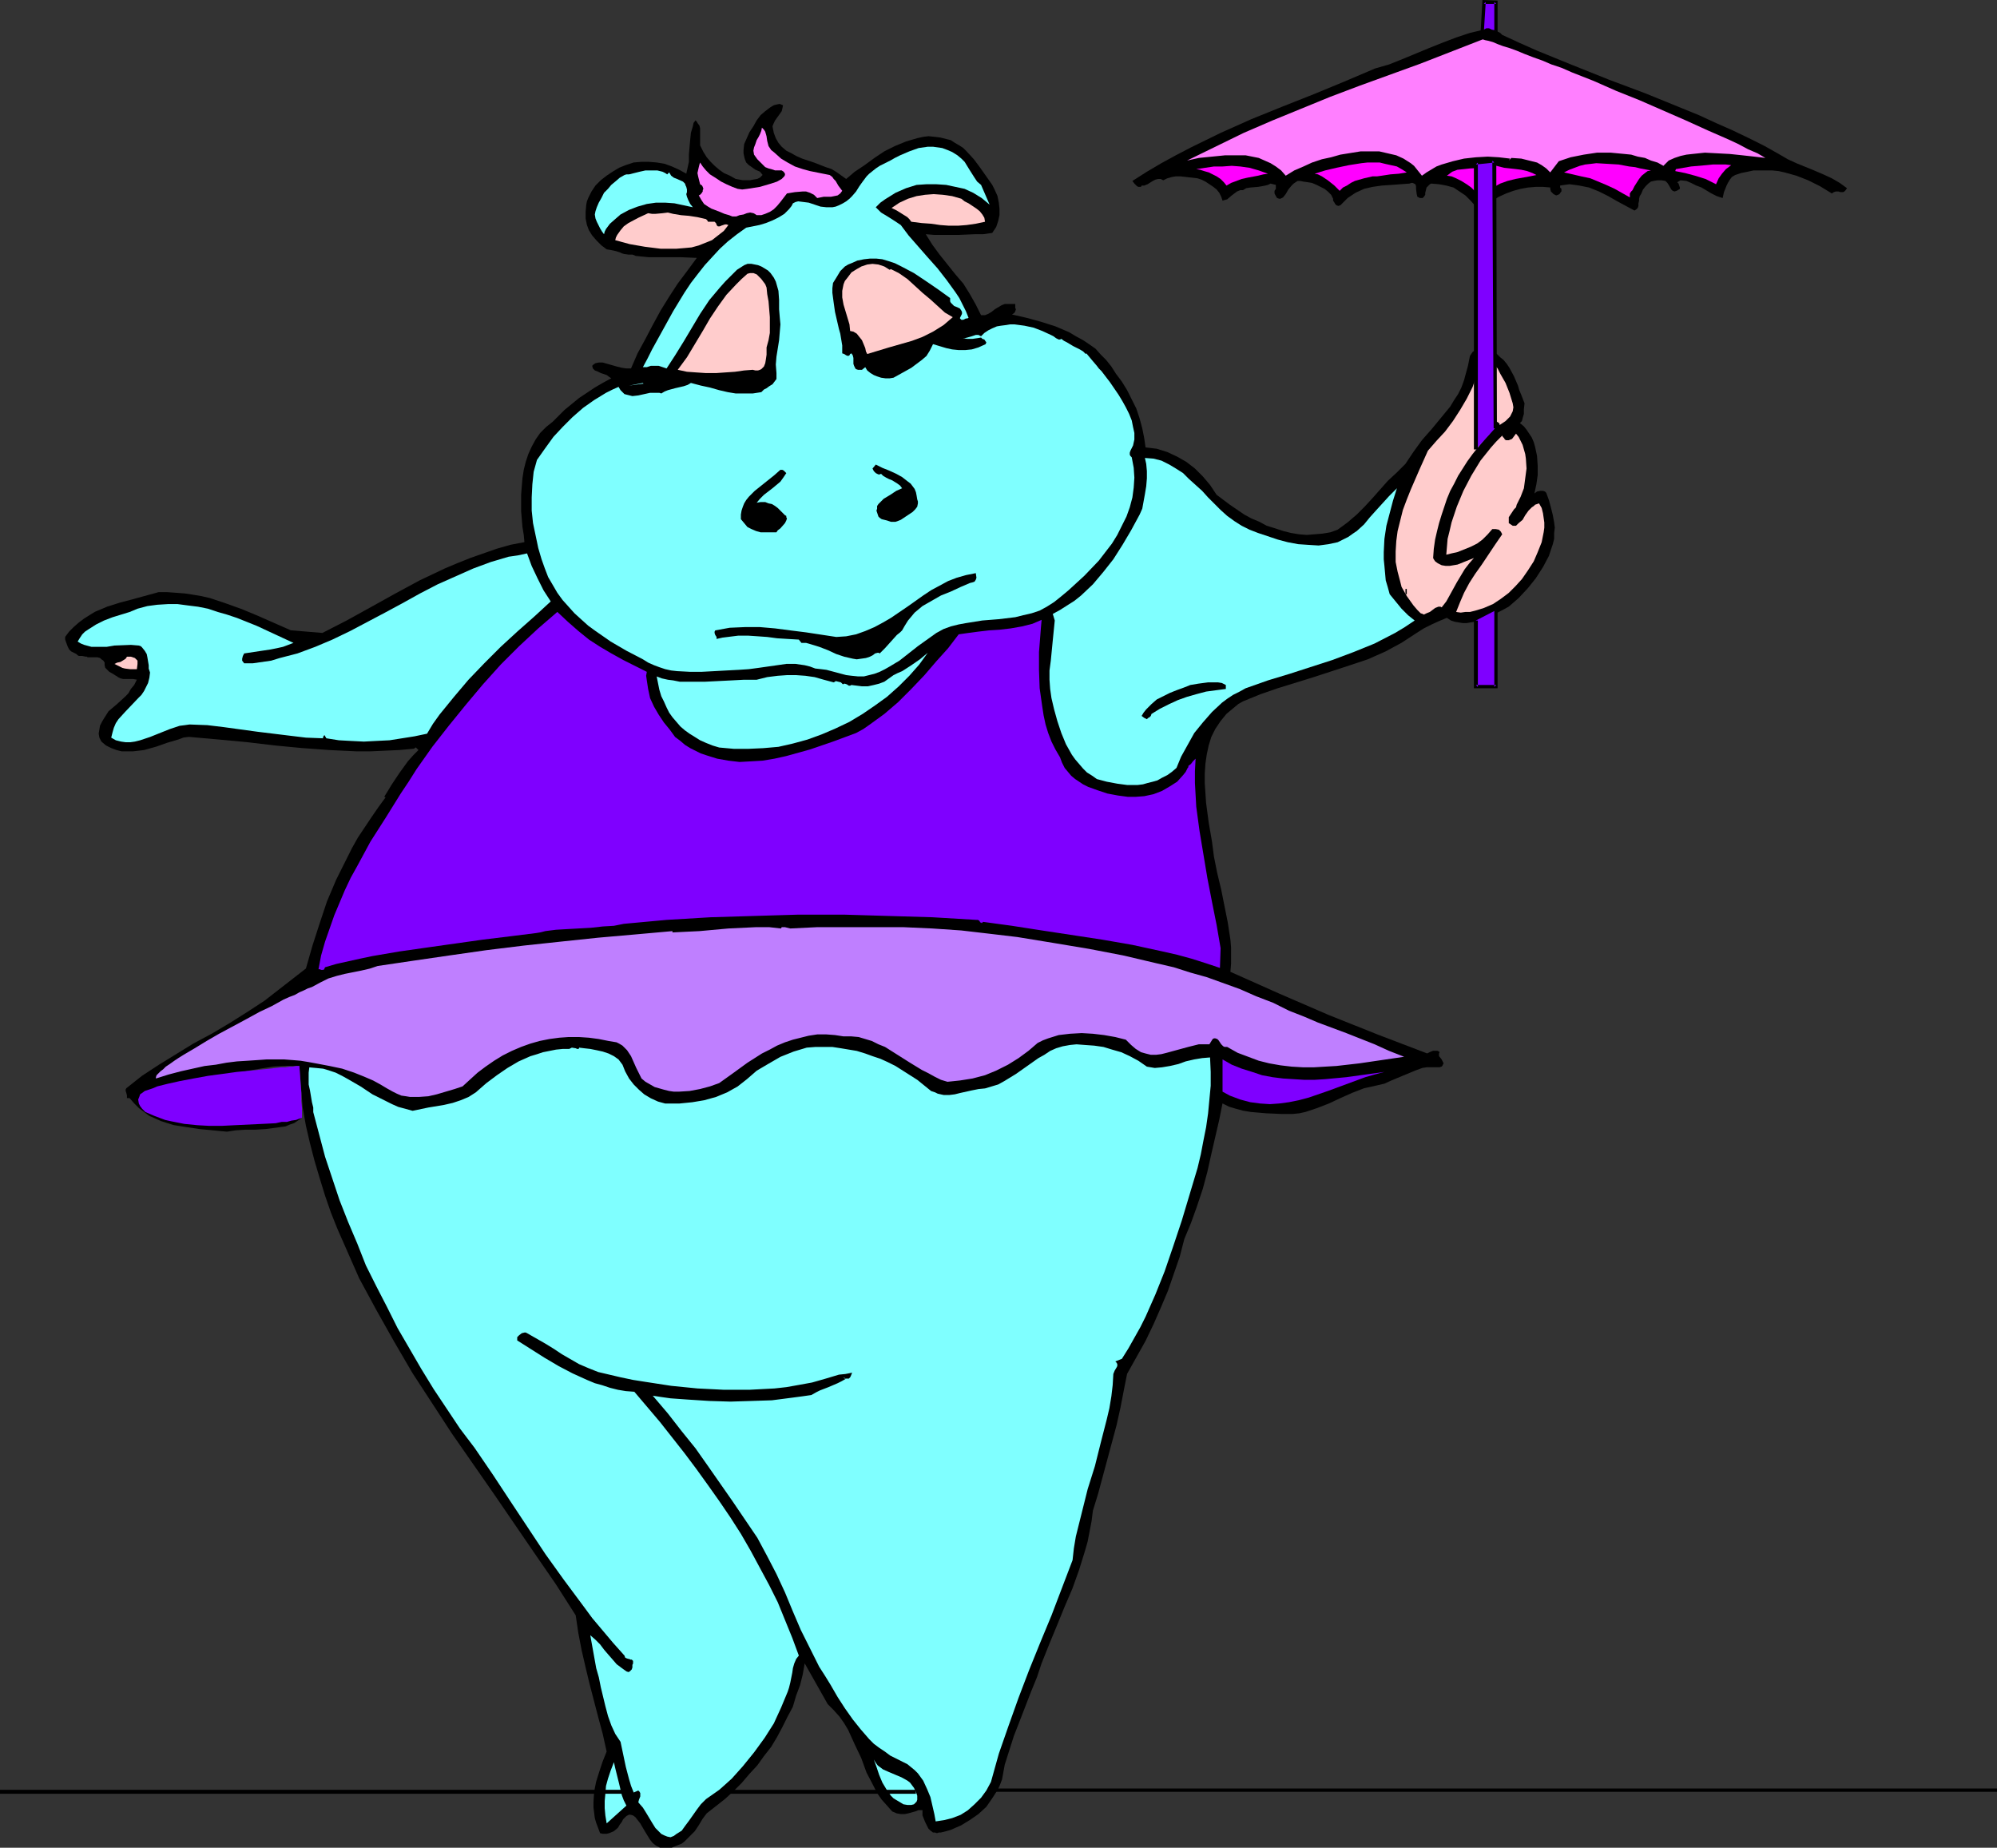
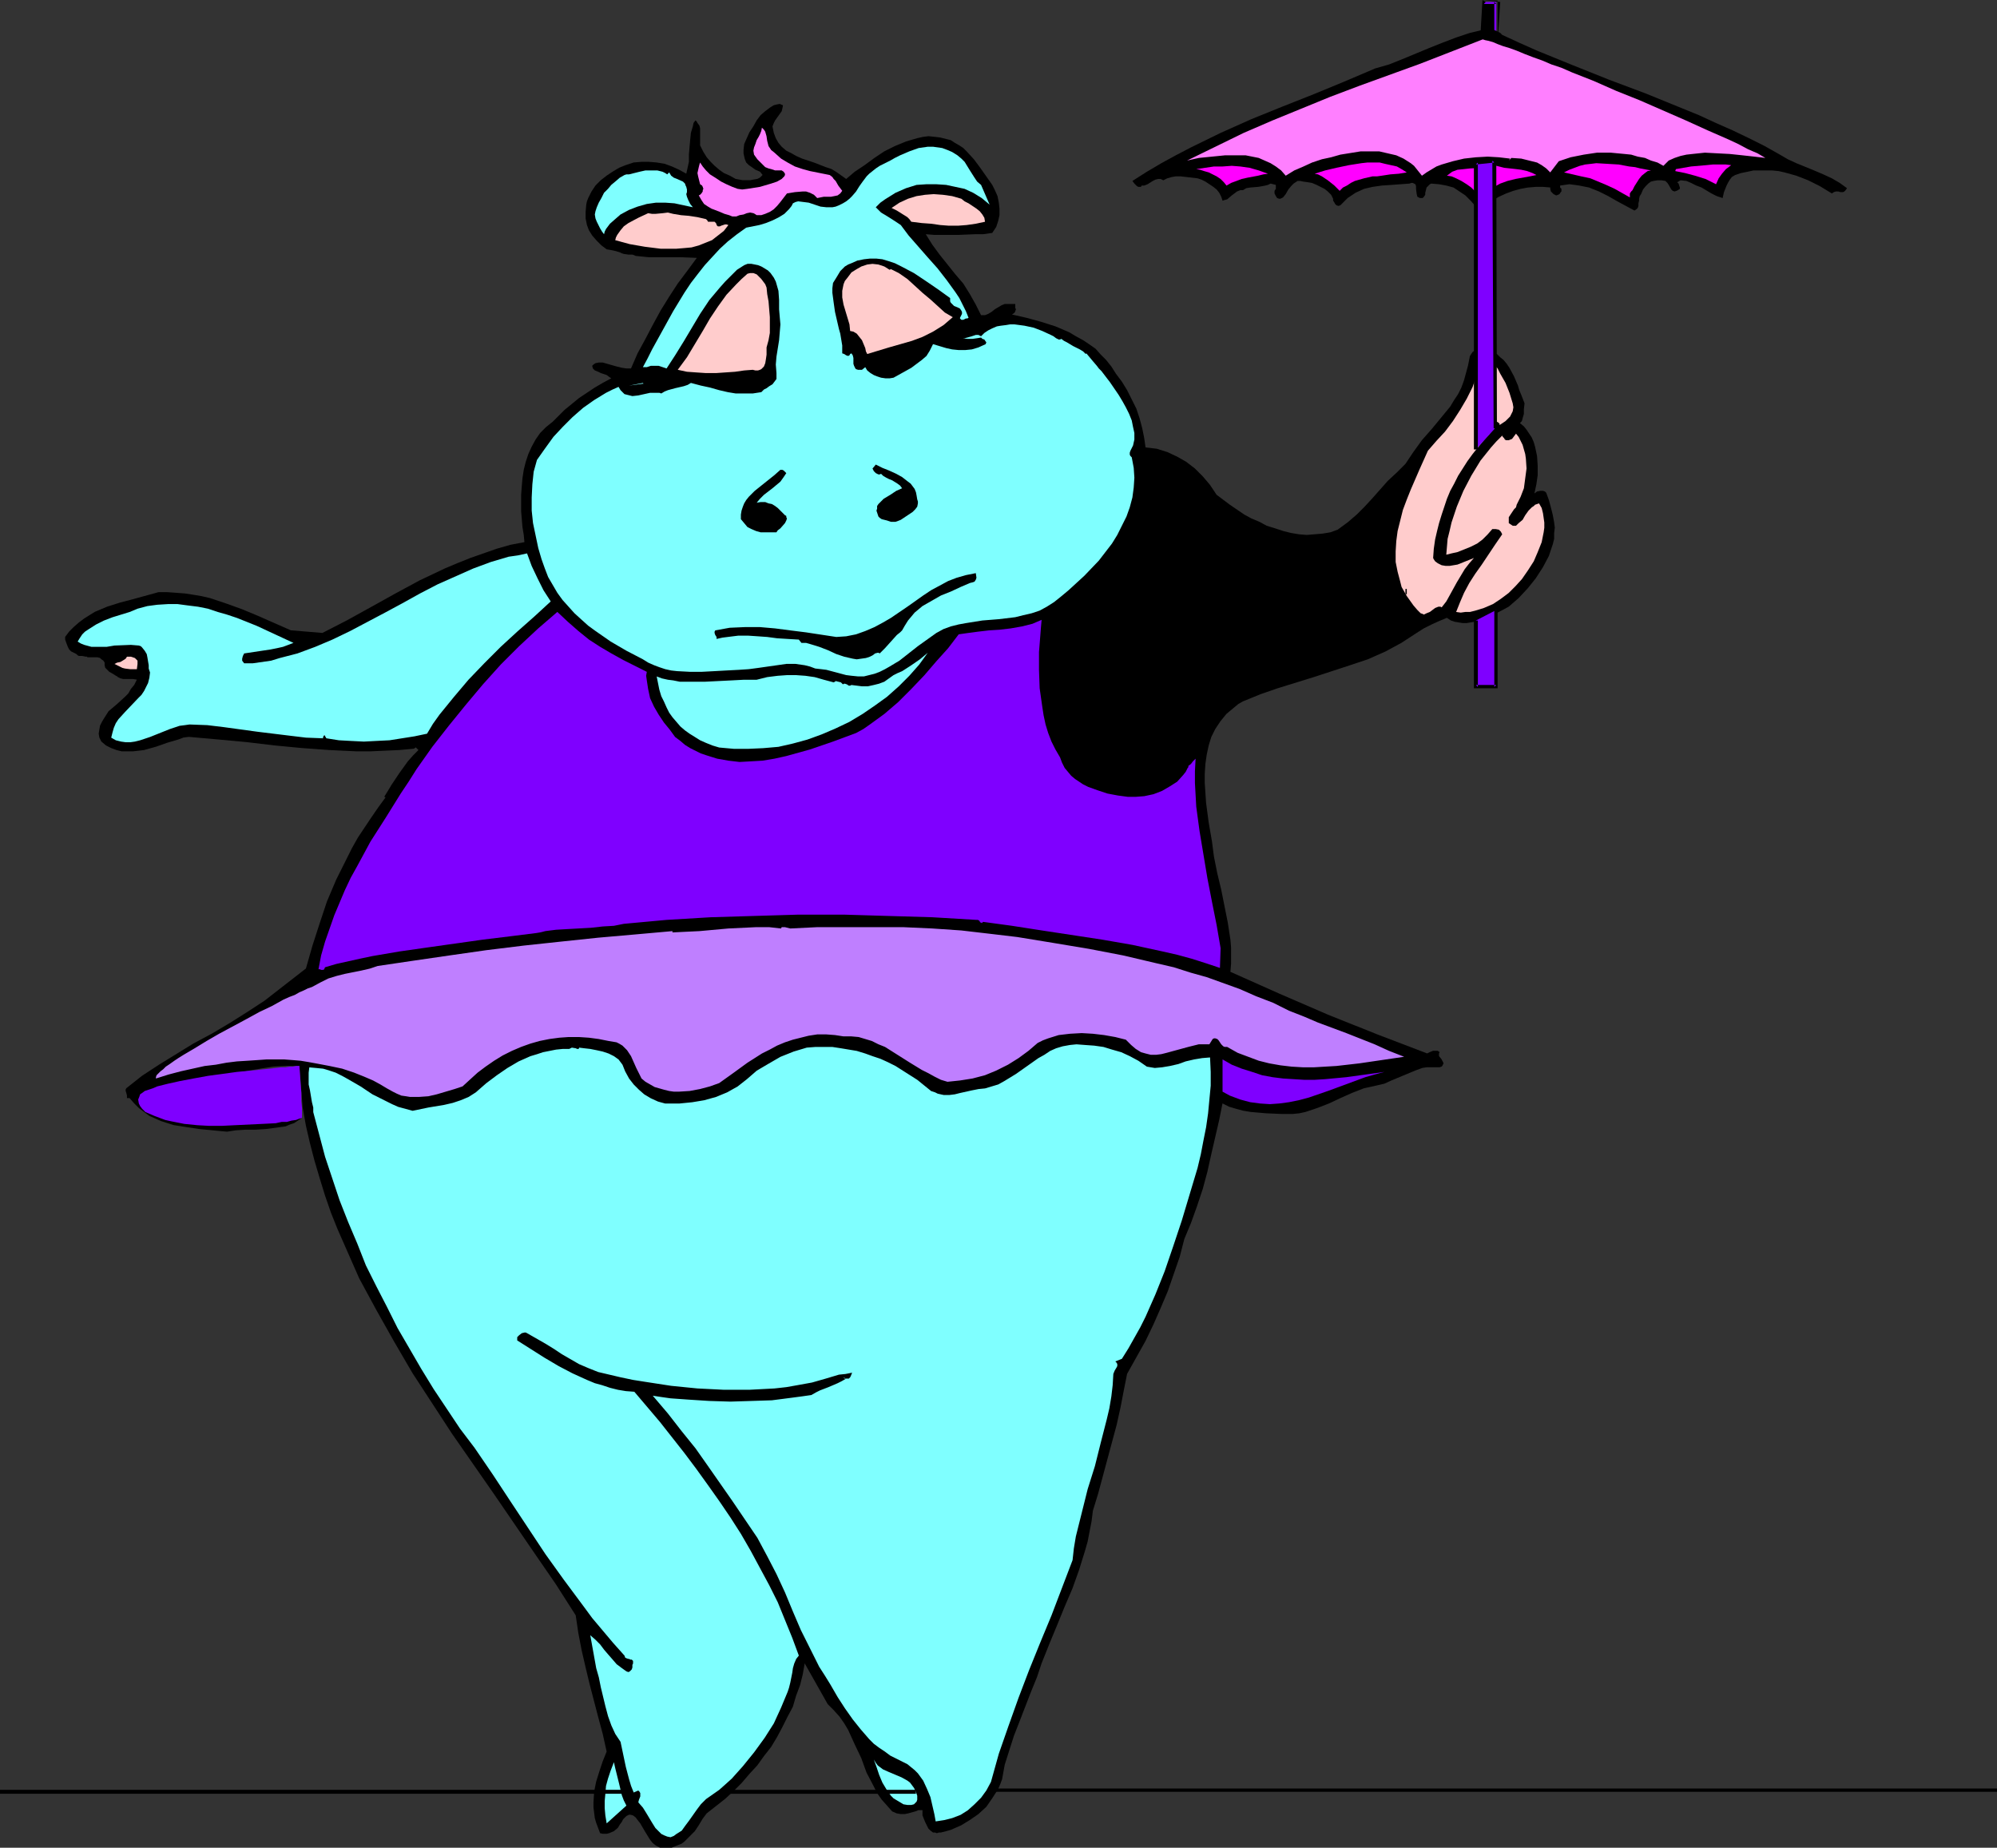
<svg xmlns="http://www.w3.org/2000/svg" xmlns:ns1="http://sodipodi.sourceforge.net/DTD/sodipodi-0.dtd" xmlns:ns2="http://www.inkscape.org/namespaces/inkscape" version="1.0" width="129.766mm" height="120.041mm" id="svg43" ns1:docname="Tightrope Walker - Hippo.wmf">
  <rect width="100%" height="100%" fill="#333333" stroke="none" />
  <ns1:namedview id="namedview43" pagecolor="#ffffff" bordercolor="#000000" borderopacity="0.25" ns2:showpageshadow="2" ns2:pageopacity="0.0" ns2:pagecheckerboard="0" ns2:deskcolor="#d1d1d1" ns2:document-units="mm" />
  <defs id="defs1">
    <pattern id="WMFhbasepattern" patternUnits="userSpaceOnUse" width="6" height="6" x="0" y="0" />
  </defs>
  <path style="fill:#7f00ff;fill-opacity:1;fill-rule:evenodd;stroke:none" d="m 364.408,0.485 h 3.07 V 8.079 h -3.555 z" id="path1" />
-   <path style="fill:#000000;fill-opacity:1;fill-rule:evenodd;stroke:none" d="m 364.892,0.485 -0.485,0.485 h 3.07 L 366.993,0.485 V 8.079 l 0.485,-0.485 h -3.555 l 0.485,0.485 0.485,-7.594 L 364.084,0 l -0.485,8.402 h 4.202 V 0.162 L 364.084,0 Z" id="path2" />
+   <path style="fill:#000000;fill-opacity:1;fill-rule:evenodd;stroke:none" d="m 364.892,0.485 -0.485,0.485 h 3.07 L 366.993,0.485 V 8.079 l 0.485,-0.485 l 0.485,0.485 0.485,-7.594 L 364.084,0 l -0.485,8.402 h 4.202 V 0.162 L 364.084,0 Z" id="path2" />
  <path style="fill:#000000;fill-opacity:1;fill-rule:evenodd;stroke:none" d="m 368.932,8.563 4.202,1.939 4.363,1.939 8.726,3.555 8.888,3.555 9.05,3.393 8.726,3.555 4.363,1.777 4.202,1.939 4.04,1.777 4.04,1.939 3.878,1.939 3.717,2.1 1.939,1.131 2.101,0.969 4.363,1.777 2.262,0.969 2.101,0.969 1.939,1.131 1.778,1.293 -0.323,0.485 -0.323,0.323 -0.323,0.162 h -0.646 l -0.485,-0.162 h -0.646 l -0.485,0.162 -0.485,0.323 -2.909,-1.777 -2.909,-1.454 -2.909,-1.131 -2.909,-0.808 -1.454,-0.323 -1.616,-0.162 h -1.454 -1.454 -1.616 l -1.454,0.323 -1.616,0.323 -1.454,0.485 -0.808,0.485 -0.485,0.646 -0.485,0.808 -0.323,0.646 -0.646,1.616 -0.323,1.454 -1.454,-0.485 -1.293,-0.646 -2.424,-1.454 -1.293,-0.485 -1.293,-0.646 -1.131,-0.485 -1.454,-0.162 -0.808,0.485 0.323,0.323 0.162,0.485 0.162,0.485 v 0.323 l -0.485,0.323 -0.323,0.162 -0.485,0.162 -0.485,-0.162 -0.323,-0.323 -0.646,-1.131 -0.323,-0.485 -0.485,-0.485 -0.97,-0.162 h -0.97 l -0.97,0.162 -0.646,0.162 -0.646,0.485 -0.646,0.646 -0.646,0.808 -0.485,1.131 -0.323,0.485 -0.162,0.646 v 0.485 l -0.162,0.646 v 0.646 l -0.162,0.485 -0.323,0.323 -0.485,0.323 -2.101,-1.131 -2.101,-1.131 -2.262,-1.293 -2.262,-1.131 -2.424,-0.969 -2.424,-0.485 -1.131,-0.162 -1.293,-0.162 -1.131,0.162 -1.131,0.162 v 0.485 l 0.323,0.323 v 0.485 0.162 l -0.162,0.162 -0.323,0.485 -0.323,0.162 -0.485,0.162 -0.323,-0.162 -0.323,-0.162 -0.323,-0.323 -0.323,-0.323 -0.162,-0.646 v -0.323 h 0.162 l -1.939,-0.162 h -1.778 l -1.939,0.162 -1.778,0.323 -1.778,0.485 -1.778,0.646 -1.778,0.808 -1.616,0.969 -0.485,0.485 -0.162,0.485 -0.485,0.969 -0.162,0.485 -0.323,0.323 -0.485,0.323 -0.808,0.162 -1.131,-1.777 -1.293,-1.454 -1.293,-1.293 -1.454,-0.969 -1.454,-0.969 -1.778,-0.485 -1.778,-0.323 -1.939,-0.162 -0.323,0.162 -0.323,0.323 -0.485,0.485 -0.162,0.646 -0.162,0.646 v 0.485 l -0.323,0.485 -0.323,0.323 h -0.323 -0.323 l -0.323,-0.162 -0.323,-0.162 -0.162,-0.646 -0.162,-1.293 v -0.646 l -0.162,-0.485 -0.323,-0.162 -0.323,-0.162 h -0.323 l -0.485,0.162 -4.363,0.323 -2.424,0.162 -2.262,0.323 -2.101,0.485 -2.101,0.969 -0.97,0.646 -0.97,0.646 -0.808,0.808 -0.97,0.969 -0.485,0.162 -0.485,-0.162 -0.323,-0.323 -0.162,-0.323 -0.323,-0.485 V 48.795 l -0.485,-0.969 -0.808,-0.808 -0.808,-0.646 -0.97,-0.485 -0.97,-0.485 -1.131,-0.485 -0.97,-0.162 -1.131,-0.162 -0.808,-0.162 h -0.646 l -0.485,0.323 -0.485,0.323 -0.485,0.485 -0.808,0.969 -0.646,1.131 -0.646,0.808 -0.323,0.162 -0.323,0.162 h -0.323 l -0.485,-0.162 -0.323,-0.485 -0.323,-0.646 v -0.646 l 0.323,-0.485 v -0.485 -0.485 l -1.293,-0.323 -0.646,0.323 -0.646,0.162 -0.808,0.162 -0.97,0.162 -1.939,0.162 -0.97,0.162 -0.808,0.485 h -0.646 l -0.808,0.323 -1.293,0.969 -1.131,0.969 -0.646,0.162 -0.485,0.162 -0.323,-0.969 -0.485,-0.969 -0.646,-0.808 -0.808,-0.646 -0.97,-0.646 -0.97,-0.646 -0.97,-0.485 -0.97,-0.323 -4.202,-0.485 h -1.131 l -0.97,0.162 -1.131,0.323 -0.97,0.485 -0.646,-0.323 h -0.646 l -0.646,0.162 -0.646,0.323 -1.293,0.808 -0.808,0.323 h -0.646 l -0.162,0.323 h -0.323 -0.323 l -0.323,-0.162 -0.646,-0.646 -0.485,-0.646 3.555,-2.262 3.555,-2.1 3.555,-1.939 3.717,-1.939 7.272,-3.555 7.595,-3.393 7.595,-3.07 7.757,-3.07 7.434,-3.07 7.595,-3.231 3.394,-0.969 3.232,-1.293 6.626,-2.747 3.232,-1.293 3.394,-1.293 3.394,-1.131 3.394,-0.808 0.646,-0.323 h 0.646 l 0.646,0.323 0.808,0.162 0.646,0.323 0.646,0.323 0.323,0.323 z" id="path3" />
  <path style="fill:#ff7fff;fill-opacity:1;fill-rule:evenodd;stroke:none" d="m 433.572,38.778 -2.747,-0.323 -2.909,-0.323 -3.07,-0.323 -3.07,-0.162 -3.07,-0.162 -3.07,0.323 -1.454,0.162 -1.454,0.323 -1.454,0.485 -1.454,0.646 -1.293,1.293 -1.454,-0.808 -1.616,-0.485 -1.454,-0.646 -1.778,-0.323 -1.616,-0.485 -1.616,-0.162 -3.394,-0.323 h -3.394 l -3.232,0.485 -3.232,0.646 -2.909,0.969 -2.101,2.747 -0.97,-0.969 -1.131,-0.808 -1.131,-0.646 -1.293,-0.323 -1.293,-0.323 -1.293,-0.323 -2.424,-0.162 -0.646,0.646 0.323,-0.485 -2.747,-0.323 -2.747,-0.162 -2.909,0.162 -2.909,0.323 -2.747,0.646 -2.747,0.808 -1.293,0.485 -2.424,1.454 -1.131,0.808 -0.646,-0.808 -0.646,-0.808 -0.646,-0.808 -0.808,-0.646 -1.778,-1.131 -1.778,-0.808 -2.101,-0.485 -2.101,-0.485 h -2.262 -2.262 l -5.01,0.808 -2.262,0.646 -2.262,0.485 -2.424,0.808 -2.101,0.969 -2.262,0.969 -2.101,1.293 -1.131,-1.293 -1.293,-0.969 -1.293,-0.808 -1.454,-0.646 -1.454,-0.646 -1.616,-0.323 -1.616,-0.323 h -1.616 -3.394 l -3.232,0.323 -3.232,0.323 -1.454,0.323 -1.454,0.323 6.949,-3.393 6.949,-3.393 7.11,-3.07 7.11,-2.908 7.11,-2.908 7.272,-2.747 14.706,-5.332 15.352,-5.978 h 0.162 l 0.485,0.162 0.808,0.162 1.131,0.323 1.131,0.485 1.293,0.485 1.616,0.485 1.778,0.646 1.939,0.808 2.101,0.808 2.262,0.808 2.262,0.969 2.424,0.808 2.586,1.131 5.333,2.1 5.494,2.424 5.656,2.262 11.474,5.009 5.333,2.424 5.171,2.262 2.424,1.131 2.424,1.293 2.262,0.969 z" id="path4" />
  <path style="fill:#000000;fill-opacity:1;fill-rule:evenodd;stroke:none" d="m 192.304,25.852 -0.162,0.808 -0.162,0.646 -1.616,2.262 -0.323,0.646 -0.323,0.808 0.323,1.616 0.485,1.293 0.646,1.131 0.808,0.969 1.131,0.969 1.293,0.646 1.131,0.646 1.454,0.646 2.909,0.969 2.909,1.131 1.454,0.485 1.293,0.808 1.131,0.808 1.131,0.808 2.101,-1.777 2.424,-1.616 2.424,-1.777 2.424,-1.616 2.586,-1.293 2.747,-1.131 2.747,-0.808 1.454,-0.323 1.293,-0.162 1.616,0.162 1.293,0.162 1.293,0.323 1.293,0.323 0.97,0.646 1.131,0.646 0.97,0.646 0.808,0.808 1.778,1.939 1.454,1.939 3.07,4.362 0.646,1.293 0.646,1.454 0.323,1.616 0.162,1.454 v 1.616 l -0.323,1.454 -0.485,1.454 -0.97,1.454 -2.262,0.323 h -2.101 l -3.878,0.162 h -3.878 -2.101 l -2.101,-0.162 1.616,2.585 1.778,2.424 1.939,2.424 1.939,2.424 1.939,2.262 1.616,2.585 1.454,2.585 0.646,1.293 0.646,1.293 h 0.97 l 0.808,-0.323 0.808,-0.485 0.808,-0.646 1.616,-0.969 0.808,-0.323 h 0.808 1.778 v 0.969 l 0.162,0.323 -0.162,0.485 -0.162,0.323 -0.162,0.162 -0.485,0.323 3.555,0.808 1.778,0.485 1.778,0.485 3.555,1.131 3.394,1.454 1.616,0.969 1.778,0.969 1.454,0.969 1.616,1.131 1.293,1.454 1.293,1.293 1.293,1.616 1.131,1.777 1.454,1.939 1.293,2.1 1.131,2.262 1.131,2.262 0.808,2.424 0.646,2.424 0.485,2.424 0.323,2.262 2.747,0.323 2.586,0.808 2.424,1.131 2.262,1.293 2.101,1.616 1.939,1.939 1.778,2.1 1.616,2.424 3.232,2.424 3.555,2.424 1.778,0.969 1.939,0.808 1.778,0.969 2.101,0.646 1.939,0.646 1.939,0.485 1.939,0.323 1.939,0.162 1.939,-0.162 1.939,-0.162 1.939,-0.323 1.778,-0.646 2.424,-1.777 2.262,-1.939 1.939,-1.939 1.939,-2.1 3.717,-4.201 2.262,-2.1 2.101,-2.1 0.97,-1.454 0.97,-1.454 2.101,-2.908 2.424,-2.747 2.262,-2.747 2.262,-2.747 0.97,-1.616 0.97,-1.454 0.808,-1.616 0.646,-1.777 0.485,-1.777 0.485,-1.777 0.485,-2.424 0.323,-0.485 0.323,-0.485 0.646,-0.485 0.646,-0.323 1.293,0.162 1.293,0.162 1.131,0.485 0.97,0.485 0.808,0.808 0.808,0.646 0.808,0.969 0.646,0.969 1.131,2.1 0.97,2.262 0.323,1.131 0.485,1.131 0.808,2.1 -0.162,1.454 v 1.131 l -0.323,1.131 -0.162,0.646 -0.485,0.485 0.97,0.808 0.646,0.808 0.646,0.969 0.646,0.969 0.485,1.131 0.323,1.131 0.485,2.262 0.162,2.424 v 2.262 l -0.323,2.262 -0.485,2.262 0.646,-0.485 0.808,-0.162 h 0.646 l 0.485,0.162 0.323,0.323 0.646,1.777 0.485,1.777 0.485,1.939 0.323,1.777 0.162,1.293 -0.162,1.293 v 1.454 l -0.323,1.293 -0.485,1.454 -0.485,1.454 -1.454,2.747 -1.778,2.747 -1.939,2.424 -2.262,2.424 -2.424,2.1 -1.778,0.969 -1.939,0.969 -1.778,0.808 -1.939,0.808 -1.939,0.323 -0.97,0.162 h -0.97 l -0.97,-0.162 -0.97,-0.162 -0.97,-0.323 -0.97,-0.646 -1.939,0.808 -1.778,0.808 -1.939,0.969 -1.778,1.131 -3.717,2.424 -3.878,2.1 -4.363,1.939 -4.363,1.454 -8.888,2.908 -8.888,2.747 -4.202,1.454 -4.363,1.777 -1.131,0.646 -0.97,0.808 -0.97,0.808 -0.97,0.808 -1.454,1.777 -1.293,1.939 -0.97,1.939 -0.646,2.1 -0.485,2.262 -0.323,2.262 -0.162,2.424 v 2.262 l 0.162,2.424 0.162,2.424 0.646,4.847 0.808,4.686 0.485,3.716 0.808,4.039 0.97,4.039 0.808,4.039 0.808,4.039 0.646,4.201 0.162,1.939 v 2.1 1.939 l -0.162,1.939 11.958,5.332 11.958,5.17 12.12,4.847 12.282,4.686 0.646,-0.323 0.808,-0.323 h 0.808 0.323 l 0.485,0.323 -0.162,0.323 v 0.646 l 0.646,0.808 0.323,0.646 0.162,0.323 -0.162,0.323 -0.162,0.323 -0.162,0.162 -0.485,0.162 h -1.131 -0.97 -0.97 l -1.131,0.162 -1.778,0.646 -1.939,0.808 -1.939,0.808 -1.939,0.808 -1.778,0.808 -2.101,0.485 -1.454,0.323 -1.454,0.323 -2.909,1.131 -2.909,1.293 -2.747,1.293 -2.909,1.131 -2.909,0.969 -1.454,0.323 -1.616,0.162 h -1.454 -1.454 l -3.717,-0.162 -3.717,-0.323 -1.939,-0.323 -1.778,-0.485 -1.616,-0.485 -1.616,-0.808 -0.808,4.039 -0.97,4.201 -0.97,4.201 -0.97,4.362 -1.131,4.201 -1.454,4.362 -1.454,4.039 -1.616,3.878 -1.131,4.362 -1.454,4.201 -1.454,4.201 -1.778,4.201 -1.778,4.039 -1.939,4.039 -2.262,4.039 -2.262,4.039 -0.808,4.039 -0.808,4.201 -0.97,4.362 -1.131,4.201 -2.262,8.402 -1.131,4.201 -1.293,4.201 -0.323,2.585 -0.97,5.009 -0.646,2.262 -1.454,4.686 -1.616,4.524 -1.939,4.524 -1.778,4.362 -1.939,4.686 -1.939,4.847 -1.131,3.393 -1.454,3.555 -2.747,7.109 -1.454,3.716 -1.131,3.555 -1.131,3.555 -0.646,3.555 -0.485,1.293 -0.485,1.131 -1.454,2.262 -1.454,2.1 -1.939,1.777 -2.101,1.454 -2.101,1.293 -2.586,1.131 -1.131,0.323 -1.293,0.323 h -0.485 l -0.485,0.162 -0.485,-0.162 h -0.485 l -0.646,-0.485 -0.485,-0.485 -0.808,-1.616 -0.323,-0.808 -0.323,-0.808 v -1.293 h -0.97 l -0.808,0.323 -1.778,0.485 -0.808,0.162 h -0.97 l -0.97,-0.162 -1.131,-0.485 -1.293,-1.454 -1.293,-1.454 -1.131,-1.616 -0.808,-1.616 -1.778,-3.393 -1.293,-3.555 -1.616,-3.393 -0.808,-1.777 -0.808,-1.777 -0.97,-1.616 -1.131,-1.616 -1.454,-1.616 -1.454,-1.454 -5.656,-10.018 -0.485,2.747 -0.646,2.585 -0.97,2.585 -0.808,2.747 -1.293,2.424 -1.293,2.585 -1.293,2.424 -1.454,2.424 -1.778,2.262 -1.616,2.262 -1.939,2.1 -1.939,2.262 -1.939,1.939 -2.101,1.939 -2.262,1.777 -2.262,1.777 -0.97,1.293 -0.97,1.616 -0.97,1.454 -1.293,1.293 -1.293,1.293 -0.646,0.485 -0.808,0.323 -0.808,0.323 -0.808,0.323 h -0.97 -0.97 -0.97 l -0.97,-0.485 -0.808,-0.646 -0.646,-0.808 -1.293,-2.1 -1.131,-1.939 -0.646,-0.808 -0.485,-0.646 -0.646,-0.485 -0.646,-0.162 h -0.323 l -0.323,0.162 -0.323,0.162 -0.323,0.323 -0.485,0.485 -0.323,0.646 -0.485,0.646 -0.485,0.808 -0.97,0.808 -1.131,0.485 -0.646,0.162 h -0.485 -0.485 l -0.646,-0.162 -0.485,-1.293 -0.485,-1.293 -0.323,-1.131 -0.162,-1.293 -0.162,-1.293 v -1.293 l 0.162,-2.585 0.485,-2.424 0.808,-2.585 0.808,-2.424 0.97,-2.424 -0.97,-4.362 -1.131,-4.201 -2.101,-8.079 -0.97,-4.039 -0.97,-4.201 -0.808,-4.201 -0.646,-4.362 -4.848,-7.594 -5.01,-7.271 -10.181,-14.865 -10.342,-14.865 -4.848,-7.432 -4.848,-7.432 -4.525,-7.756 -4.363,-7.756 -2.101,-3.878 -2.101,-3.878 -1.778,-4.039 -1.778,-4.039 -1.778,-4.039 -1.616,-4.039 -1.454,-4.201 -1.293,-4.201 -1.293,-4.362 -1.131,-4.362 -0.97,-4.201 -0.808,-4.524 -0.808,-10.179 h -3.232 l -3.07,0.162 -3.07,0.485 -2.909,0.485 -5.979,1.293 -3.07,0.646 -3.232,0.485 v 0.485 l -3.717,0.646 -3.878,0.646 -3.555,0.969 -3.555,1.131 1.131,1.131 1.293,0.969 1.293,0.808 1.454,0.646 1.293,0.646 1.616,0.485 1.454,0.323 1.616,0.323 3.232,0.323 3.394,0.323 6.464,0.162 3.555,-0.162 3.717,-0.323 1.778,-0.162 1.939,-0.485 1.778,-0.485 1.778,-0.646 h 0.323 l 0.162,0.162 0.323,0.485 v 0.323 l 0.323,0.485 -0.97,0.646 -0.97,0.646 -0.97,0.323 -1.131,0.485 -2.424,0.323 -2.424,0.323 -2.586,0.162 h -2.424 l -2.424,0.162 -2.101,0.323 -1.778,-0.162 -1.616,-0.162 -3.394,-0.323 -3.232,-0.485 -3.07,-0.485 -3.07,-0.969 -1.454,-0.646 -1.454,-0.646 -1.293,-0.969 -1.293,-0.969 -1.131,-1.131 -1.131,-1.293 h -0.646 v -0.646 l -0.162,-0.646 -0.162,-0.485 v -0.323 l 0.162,-0.323 3.878,-3.07 4.202,-2.747 4.202,-2.585 4.202,-2.585 4.525,-2.424 4.363,-2.585 4.363,-2.747 4.202,-2.747 10.181,-7.917 1.616,-5.655 1.778,-5.494 1.778,-5.332 2.262,-5.332 2.586,-5.17 1.293,-2.585 1.454,-2.585 1.616,-2.424 1.616,-2.424 1.778,-2.585 1.778,-2.424 -0.323,-0.162 0.808,-1.293 0.97,-1.616 0.97,-1.454 0.97,-1.454 2.101,-2.908 1.293,-1.454 1.293,-1.293 -0.646,-0.646 -0.485,0.323 -3.555,0.323 -3.555,0.162 -3.555,0.162 h -3.394 l -6.787,-0.323 -6.626,-0.485 -6.787,-0.646 -6.787,-0.808 -6.949,-0.646 -7.272,-0.646 -1.293,0.162 -1.293,0.485 -2.747,0.808 -2.747,0.969 -2.909,0.808 -1.293,0.162 -1.454,0.162 h -1.293 -1.454 l -1.293,-0.323 -1.293,-0.485 -1.293,-0.646 -1.131,-0.969 -0.485,-0.969 -0.162,-0.969 0.162,-0.969 0.162,-0.969 0.485,-0.969 0.485,-0.808 1.131,-1.777 2.101,-1.777 1.939,-1.777 0.808,-0.808 0.646,-1.131 0.808,-0.969 0.646,-1.293 -0.97,-0.162 h -1.131 -1.293 l -0.646,-0.162 -0.646,-0.323 -0.162,-0.162 -0.323,-0.162 -0.485,-0.323 -1.131,-0.646 -0.485,-0.485 -0.485,-0.485 -0.162,-0.646 v -0.646 l -0.323,-0.485 -0.485,-0.323 -0.323,-0.323 -0.646,-0.162 h -1.131 -1.293 l -0.162,-0.162 h -0.323 l -0.808,-0.162 h -0.808 l -0.323,-0.162 -0.323,-0.323 -0.646,-0.323 -0.646,-0.323 -0.485,-0.485 -0.323,-0.646 -0.485,-1.293 -0.162,-0.485 v -0.646 l 0.97,-1.293 1.131,-1.131 1.293,-1.131 1.293,-0.969 1.293,-0.808 1.293,-0.808 3.07,-1.293 3.07,-0.969 3.07,-0.808 6.464,-1.777 h 2.101 l 2.262,0.162 2.101,0.162 2.101,0.323 1.939,0.323 2.101,0.485 3.878,1.293 4.04,1.454 3.878,1.616 4.04,1.777 4.04,1.777 7.757,0.646 5.979,-3.07 6.141,-3.393 5.818,-3.231 5.979,-3.231 6.141,-2.908 3.07,-1.293 3.232,-1.293 3.232,-1.131 3.232,-1.131 3.394,-0.969 3.394,-0.646 -0.162,-1.777 -0.323,-1.939 -0.323,-3.878 v -4.039 l 0.162,-2.1 0.162,-1.939 0.323,-2.1 0.485,-1.939 0.646,-1.939 0.808,-1.777 0.97,-1.777 1.131,-1.616 1.454,-1.454 1.616,-1.293 1.454,-1.454 1.454,-1.454 1.778,-1.454 1.778,-1.454 1.939,-1.293 1.939,-1.293 1.939,-1.131 2.101,-1.131 -0.485,-0.323 -0.646,-0.485 -1.454,-0.485 -0.646,-0.323 -0.808,-0.323 -0.485,-0.485 -0.162,-0.646 0.323,-0.323 0.485,-0.323 0.808,-0.162 h 0.97 l 1.131,0.323 1.131,0.323 1.131,0.323 1.293,0.323 1.131,0.162 h 1.131 l 1.616,-3.716 1.939,-3.555 1.778,-3.393 1.939,-3.555 2.101,-3.393 2.101,-3.231 2.424,-3.231 2.262,-3.07 -3.878,-0.162 h -5.979 -1.939 l -1.616,-0.162 -1.616,-0.162 -0.323,-0.162 -0.485,-0.162 h -0.97 l -1.131,-0.162 -0.485,-0.162 -0.323,-0.162 -0.97,-0.323 -0.646,-0.162 -0.808,-0.162 -0.97,-0.162 -1.293,-0.969 -1.131,-1.131 -1.131,-1.293 -0.808,-1.293 -0.485,-1.293 -0.323,-1.616 v -1.616 l 0.162,-1.777 0.162,-0.808 0.323,-0.808 0.808,-1.616 0.97,-1.454 1.293,-1.293 1.454,-1.131 1.454,-0.969 1.616,-0.969 1.616,-0.646 1.939,-0.646 1.939,-0.162 h 1.778 l 1.939,0.162 1.939,0.323 1.778,0.646 1.778,0.808 1.778,0.969 0.323,-1.454 0.323,-1.454 v -1.777 l 0.162,-1.939 0.162,-1.777 0.162,-1.616 0.485,-1.616 0.162,-0.808 0.485,-0.646 0.323,0.323 0.162,0.323 0.485,0.646 0.162,0.646 v 1.777 0.969 0.808 0.646 l 0.808,1.616 0.808,1.293 0.97,1.131 0.97,0.969 1.131,0.969 1.131,0.808 1.454,0.646 1.454,0.808 1.778,0.323 h 1.778 l 0.808,-0.162 0.97,-0.162 0.646,-0.323 0.646,-0.646 -0.646,-0.808 -1.131,-0.485 -1.131,-0.808 -0.485,-0.323 -0.646,-0.646 -0.323,-0.808 -0.162,-0.646 -0.162,-0.808 v -0.808 l 0.162,-1.454 0.646,-1.454 0.646,-1.454 0.97,-1.454 0.808,-1.454 0.97,-1.293 1.131,-0.969 1.293,-0.969 0.808,-0.485 0.646,-0.162 0.808,-0.162 z" id="path5" />
  <path style="fill:#ff7fff;fill-opacity:1;fill-rule:evenodd;stroke:none" d="m 188.749,35.869 0.646,0.969 0.808,0.646 1.616,1.454 1.616,0.969 1.778,0.969 1.939,0.646 1.778,0.485 4.04,0.808 0.808,0.162 0.646,0.485 0.323,0.485 0.485,0.485 0.646,1.131 0.485,0.646 0.485,0.646 -0.485,0.646 -0.646,0.485 -0.808,0.162 -0.808,0.162 h -0.808 -0.97 l -1.616,0.323 -0.808,-0.808 -0.97,-0.485 -0.97,-0.323 h -0.808 l -1.939,0.162 -1.939,0.323 -1.616,2.1 -0.808,0.969 -0.808,0.808 -0.97,0.646 -1.131,0.485 -0.97,0.323 h -1.131 l -0.485,-0.323 -0.323,-0.162 -0.808,-0.162 -0.808,0.162 -0.808,0.323 -0.97,0.162 -0.808,0.323 h -0.97 l -0.808,-0.323 -1.131,-0.323 -1.131,-0.485 -2.101,-0.808 -0.808,-0.485 -0.97,-0.646 -0.646,-0.969 -0.646,-1.131 0.323,-0.162 0.323,-0.323 0.323,-0.485 v -0.323 l 0.162,-0.323 -0.162,-0.485 -0.162,-0.323 -0.485,-0.323 -0.162,-0.646 -0.162,-0.646 -0.162,-0.646 -0.162,-0.808 0.323,-1.454 0.162,-0.646 0.162,-0.485 0.646,0.969 0.808,0.969 0.97,0.969 1.293,0.808 1.454,0.969 1.293,0.646 1.454,0.646 1.293,0.485 1.131,0.162 1.293,-0.162 3.07,-0.485 2.747,-0.808 1.454,-0.485 1.131,-0.646 0.646,-0.646 0.162,-0.323 v -0.323 l -0.323,-0.485 -0.485,-0.323 h -0.808 -0.808 l -0.485,-0.162 -0.485,-0.162 -0.646,-0.162 -0.808,-0.323 -0.97,-0.969 -0.97,-0.969 -0.808,-1.131 -0.162,-0.969 0.162,-0.808 0.323,-0.808 0.323,-0.969 0.485,-0.808 0.323,-0.646 0.323,-0.808 0.162,-0.808 0.485,0.485 0.323,0.485 0.323,1.131 0.162,1.131 z" id="path6" />
  <path style="fill:#7fffff;fill-opacity:1;fill-rule:evenodd;stroke:none" d="m 240.945,45.402 2.101,4.847 -0.97,-0.808 -0.97,-0.808 -2.101,-1.293 -2.101,-0.969 -2.262,-0.485 -2.262,-0.485 -2.424,-0.162 h -2.424 l -2.424,0.162 -2.586,0.808 -2.586,1.131 -1.293,0.808 -1.293,0.808 -1.131,0.808 -1.131,1.131 0.646,0.646 0.646,0.646 1.616,0.969 1.778,1.131 1.454,0.969 0.97,1.293 0.97,1.293 2.262,2.585 2.262,2.585 2.586,2.908 2.262,2.908 2.101,2.908 0.97,1.454 0.808,1.616 0.808,1.616 0.646,1.616 -0.323,0.162 h -0.323 l -0.646,0.323 h -0.485 l -0.162,-0.162 -0.162,-0.162 v -0.162 l 0.323,-0.646 0.162,-0.323 v -0.485 l -0.162,-0.323 -0.323,-0.485 -0.646,-0.323 -0.808,-0.323 -0.485,-0.485 -0.323,-0.323 -0.162,-0.323 v -0.323 -0.485 l -2.909,-2.1 -3.07,-2.1 -2.909,-1.939 -3.07,-1.616 -1.616,-0.808 -1.454,-0.485 -1.616,-0.485 -1.454,-0.162 h -1.616 l -1.454,0.162 -1.616,0.323 -1.454,0.646 -0.808,0.323 -0.808,0.485 -0.646,0.646 -0.485,0.485 -0.97,1.616 -0.808,1.293 -0.162,1.293 v 1.131 l 0.323,2.424 0.323,2.262 0.485,2.1 0.485,2.1 0.323,1.131 0.162,0.969 0.323,1.939 v 1.939 l 0.485,0.162 0.485,0.323 0.485,0.162 0.323,-0.162 0.162,-0.323 0.323,-0.162 0.323,0.485 0.162,0.646 v 0.646 0.808 l 0.162,0.485 0.323,0.646 0.162,0.162 0.485,0.162 h 0.485 0.485 l 0.808,-0.646 0.485,0.808 0.808,0.646 0.808,0.485 0.808,0.323 0.97,0.323 1.131,0.162 h 0.97 l 0.97,-0.162 1.454,-0.808 1.454,-0.808 1.454,-0.808 1.293,-0.969 1.293,-0.969 1.131,-0.969 0.808,-1.293 0.808,-1.616 3.232,0.969 1.454,0.323 1.616,0.162 h 1.616 l 1.616,-0.162 1.616,-0.485 1.778,-0.808 0.162,-0.485 -0.162,-0.162 -0.323,-0.485 -0.485,-0.162 -0.323,-0.323 -0.97,0.162 -1.131,0.162 h -1.293 l -1.131,-0.162 h 0.485 l 0.646,-0.162 1.131,-0.323 0.97,-0.323 h 0.646 l 0.646,0.323 0.808,-0.808 0.97,-0.646 0.97,-0.485 1.131,-0.485 0.97,-0.162 1.293,-0.162 0.97,-0.162 h 1.131 l 2.424,0.323 2.262,0.485 2.101,0.808 2.101,0.969 0.646,0.323 0.646,0.485 0.646,0.323 h 0.323 l 0.323,-0.162 0.646,0.485 0.646,0.323 1.616,0.969 1.616,0.808 0.808,0.485 0.646,0.646 0.162,-0.162 0.808,0.969 0.808,0.969 0.97,1.131 0.485,0.646 0.646,0.646 2.101,2.747 2.101,3.07 0.97,1.616 0.808,1.454 0.808,1.616 0.646,1.616 0.323,1.616 0.323,1.454 v 1.616 l -0.323,1.454 -0.323,0.646 -0.323,0.646 -0.162,0.485 v 0.485 l 0.162,0.323 0.323,0.323 0.485,2.585 0.162,2.424 -0.162,2.424 -0.323,2.424 -0.646,2.424 -0.808,2.262 -1.131,2.262 -1.131,2.262 -1.293,2.1 -1.616,2.1 -1.616,2.1 -3.555,3.716 -3.878,3.555 -1.939,1.616 -1.616,1.293 -1.778,1.131 -1.778,0.969 -1.939,0.646 -2.101,0.485 -1.939,0.485 -4.04,0.485 -4.04,0.323 -4.04,0.646 -1.778,0.323 -1.939,0.485 -1.778,0.646 -1.778,0.969 -2.262,1.616 -2.262,1.616 -4.525,3.555 -2.424,1.454 -1.131,0.646 -1.293,0.646 -1.293,0.485 -1.293,0.323 -1.293,0.323 h -1.454 l -1.616,-0.162 -1.293,-0.162 -2.424,-0.646 -2.424,-0.646 -1.293,-0.162 -1.454,-0.162 -1.293,-0.485 -1.293,-0.323 -1.131,-0.162 -1.131,-0.162 h -2.262 l -2.262,0.323 -2.262,0.323 -2.262,0.323 -2.424,0.323 -2.424,0.162 -3.07,0.162 -2.909,0.162 -3.07,0.162 h -3.07 l -3.07,-0.162 -1.454,-0.162 -1.454,-0.323 -1.454,-0.485 -1.293,-0.485 -1.454,-0.646 -1.293,-0.808 -4.04,-2.1 -3.878,-2.262 -3.717,-2.585 -1.778,-1.293 -1.616,-1.454 -1.778,-1.616 -1.454,-1.616 -1.454,-1.616 -1.293,-1.777 -1.131,-1.939 -1.131,-1.939 -0.808,-2.1 -0.808,-2.262 -0.808,-2.747 -0.646,-3.07 -0.646,-3.07 -0.323,-3.07 v -3.231 l 0.162,-3.231 0.323,-3.07 0.808,-2.908 1.939,-2.747 2.101,-2.908 2.262,-2.424 2.424,-2.424 2.586,-2.262 2.747,-1.939 2.909,-1.777 1.616,-0.808 1.454,-0.646 0.485,0.808 0.485,0.485 0.485,0.485 0.646,0.162 0.646,0.162 0.646,0.162 1.454,-0.162 1.454,-0.323 1.454,-0.323 h 1.616 0.646 l 0.485,0.162 0.808,-0.485 0.808,-0.323 1.778,-0.485 2.101,-0.485 0.97,-0.323 0.808,-0.485 2.424,0.646 2.262,0.485 2.262,0.646 2.101,0.485 1.939,0.323 h 2.101 2.101 l 2.101,-0.323 0.646,-0.646 0.646,-0.323 0.646,-0.485 0.808,-0.485 0.485,-0.646 0.485,-0.646 v -0.646 -0.323 -0.485 l -0.162,-2.1 0.162,-1.939 0.646,-4.039 0.162,-1.939 0.162,-1.939 -0.162,-1.777 -0.162,-1.939 v -2.262 l -0.162,-2.262 -0.323,-1.131 -0.323,-1.131 -0.485,-0.969 -0.808,-1.131 -0.646,-0.646 -0.808,-0.485 -0.808,-0.485 -0.808,-0.323 -0.808,-0.162 -0.808,-0.162 h -0.97 l -0.808,0.323 -1.778,1.131 -1.454,1.454 -1.454,1.454 -1.293,1.454 -2.586,3.07 -2.262,3.393 -4.04,6.786 -2.101,3.393 -2.101,3.231 -0.97,-0.323 -0.97,-0.323 h -1.131 -0.808 l -0.485,0.162 -0.485,0.162 h -0.646 -0.323 l 1.131,-2.1 1.131,-2.262 2.586,-4.686 2.586,-4.686 2.747,-4.524 1.616,-2.424 1.616,-2.1 1.778,-2.262 1.778,-1.939 1.939,-2.1 1.939,-1.777 2.262,-1.777 2.262,-1.616 1.616,-0.323 1.616,-0.323 1.616,-0.485 1.616,-0.646 1.616,-0.808 1.293,-0.808 1.131,-1.131 0.646,-0.808 0.323,-0.646 0.646,-0.323 0.646,-0.162 1.293,0.162 1.293,0.162 1.454,0.485 1.454,0.485 1.454,0.162 h 1.454 l 0.808,-0.162 0.808,-0.323 0.97,-0.485 0.808,-0.485 0.808,-0.646 0.646,-0.646 0.97,-1.131 0.808,-1.293 0.808,-1.131 0.97,-1.293 0.646,-0.646 0.808,-0.646 0.808,-0.646 0.97,-0.646 2.586,-1.293 1.131,-0.646 1.293,-0.646 2.262,-0.969 2.262,-0.808 1.131,-0.162 1.131,-0.162 h 1.293 l 1.131,0.162 1.131,0.162 1.293,0.485 1.131,0.485 1.293,0.808 0.97,0.808 0.808,0.808 1.293,2.1 1.131,1.777 0.646,0.969 z" id="path7" />
  <path style="fill:#ff00ff;fill-opacity:1;fill-rule:evenodd;stroke:none" d="m 345.5,42.332 -1.939,0.323 -2.101,0.162 -2.101,0.323 -1.131,0.162 h -1.131 l -2.101,0.485 -2.262,0.646 -0.97,0.485 -0.97,0.646 -0.97,0.485 -0.808,0.808 -1.293,-1.293 -1.616,-1.293 -1.454,-0.969 -0.97,-0.485 -0.808,-0.162 2.586,-0.808 2.747,-0.646 3.07,-0.646 3.07,-0.485 1.454,-0.162 h 1.616 1.454 l 1.293,0.323 1.454,0.323 1.454,0.323 1.131,0.646 z" id="path8" />
  <path style="fill:#ff00ff;fill-opacity:1;fill-rule:evenodd;stroke:none" d="m 405.454,41.848 -0.808,0.162 -0.646,0.485 -0.808,0.646 -0.646,0.808 -1.131,1.777 -0.485,0.969 -0.323,0.323 -0.323,0.485 v 0.969 l -3.717,-2.1 -2.101,-0.969 -1.939,-0.808 -1.939,-0.808 -2.262,-0.485 -2.101,-0.485 -2.101,-0.485 1.293,-0.646 1.293,-0.485 1.293,-0.485 1.293,-0.323 1.454,-0.162 1.293,-0.162 2.747,0.162 2.747,0.162 2.586,0.485 1.454,0.162 1.293,0.323 z" id="path9" />
  <path style="fill:#ff00ff;fill-opacity:1;fill-rule:evenodd;stroke:none" d="m 425.169,40.555 -1.293,0.969 -0.97,1.131 -0.808,1.131 -0.646,1.454 -1.293,-0.646 -1.293,-0.646 -2.586,-0.808 -2.424,-0.646 -2.424,-0.485 0.162,-0.485 3.717,-0.646 3.717,-0.323 1.616,-0.162 h 1.778 1.454 z" id="path10" />
  <path style="fill:#ff00ff;fill-opacity:1;fill-rule:evenodd;stroke:none" d="m 311.403,42.656 -1.131,0.162 -1.293,0.323 -2.586,0.485 -1.454,0.323 -1.293,0.485 -1.293,0.485 -1.131,0.646 -0.646,-0.808 -0.808,-0.808 -0.97,-0.646 -0.97,-0.485 -0.97,-0.485 -1.131,-0.323 -0.97,-0.323 -0.97,-0.162 4.363,-0.646 h 2.101 l 2.262,-0.162 2.101,0.162 2.262,0.323 2.262,0.646 z" id="path11" />
  <path style="fill:#ff00ff;fill-opacity:1;fill-rule:evenodd;stroke:none" d="m 377.336,42.979 -1.616,0.323 -1.778,0.323 -1.778,0.323 -1.939,0.485 -1.778,0.646 -1.778,0.969 -0.808,0.485 -0.808,0.646 -0.646,0.646 -0.485,0.808 -0.646,-0.808 -0.97,-0.808 -0.97,-0.969 -1.131,-0.808 -1.293,-0.808 -1.293,-0.646 -1.131,-0.485 -1.131,-0.162 0.646,-0.485 0.646,-0.485 1.293,-0.485 1.616,-0.162 1.454,-0.162 3.07,-0.162 1.454,-0.162 1.293,-0.485 1.293,0.323 1.293,0.323 1.454,0.162 1.454,0.162 1.293,0.162 1.454,0.323 1.293,0.485 z" id="path12" />
  <path style="fill:#7fffff;fill-opacity:1;fill-rule:evenodd;stroke:none" d="m 163.862,42.817 0.485,-0.485 0.485,0.808 0.646,0.485 0.808,0.323 1.454,0.646 0.485,0.485 0.162,0.485 0.162,0.323 0.162,0.646 v 0.646 l -0.162,0.485 0.162,0.646 0.323,0.808 0.485,0.969 0.646,0.808 -2.262,-0.485 -2.262,-0.485 -2.262,-0.162 h -2.262 l -2.262,0.323 -2.262,0.646 -2.101,0.808 -2.101,1.131 -1.293,1.131 -1.293,1.131 -0.97,1.293 -0.323,0.646 -0.162,0.646 -0.485,-0.646 -0.485,-0.808 -0.808,-1.616 -0.323,-0.808 -0.162,-0.969 0.162,-0.808 0.323,-0.969 0.485,-1.131 0.646,-1.131 0.646,-1.293 0.97,-0.969 0.808,-0.969 0.97,-0.808 1.131,-0.969 1.131,-0.646 0.485,-0.162 h 0.646 l 1.293,-0.323 1.293,-0.323 1.454,-0.323 h 1.454 1.454 l 1.293,0.323 0.646,0.323 z" id="path13" />
  <path style="fill:#ffcccc;fill-opacity:1;fill-rule:evenodd;stroke:none" d="m 241.915,54.45 -2.262,0.485 -2.262,0.323 -2.101,0.162 h -2.262 l -2.101,-0.162 -2.262,-0.323 -2.262,-0.162 -2.586,-0.323 -0.485,-0.646 -0.485,-0.485 -1.293,-0.808 -1.293,-0.808 -1.293,-0.646 1.939,-1.293 2.101,-0.969 2.101,-0.646 2.101,-0.323 2.101,-0.162 2.262,0.162 2.262,0.323 2.262,0.646 0.808,0.646 0.97,0.485 1.939,1.293 0.808,0.646 0.646,0.808 0.485,0.808 z" id="path14" />
  <path style="fill:#ffcccc;fill-opacity:1;fill-rule:evenodd;stroke:none" d="m 175.821,54.774 0.162,0.323 v 0.162 l 0.323,0.323 h 0.485 l 0.323,-0.162 0.97,-0.323 h 0.323 l 0.485,0.162 -1.131,1.454 -1.454,1.131 -1.454,1.131 -1.616,0.646 -1.616,0.646 -1.778,0.485 -1.778,0.162 -1.939,0.162 h -1.939 -1.939 l -3.878,-0.485 -3.717,-0.646 -3.555,-0.969 0.162,-0.646 0.323,-0.646 0.808,-1.131 0.808,-0.969 1.131,-0.808 2.424,-1.293 2.424,-1.131 0.97,0.162 h 0.808 l 1.778,-0.162 1.293,-0.162 0.646,0.162 0.646,0.162 1.939,0.323 1.939,0.162 2.101,0.323 2.101,0.485 0.323,0.323 0.162,0.323 h 0.323 0.323 0.646 0.323 z" id="path15" />
  <path style="fill:#ffcccc;fill-opacity:1;fill-rule:evenodd;stroke:none" d="m 218.483,66.245 0.323,-0.162 0.97,0.485 0.97,0.485 2.101,1.454 1.778,1.616 1.939,1.777 1.939,1.616 1.778,1.616 1.778,1.616 1.939,1.131 -1.131,0.969 -1.131,0.969 -1.293,0.808 -1.293,0.808 -2.586,1.293 -2.586,0.969 -5.656,1.616 -5.333,1.616 -0.323,-0.646 -0.162,-0.808 -0.808,-1.939 -0.646,-0.808 -0.646,-0.808 -0.808,-0.485 -0.808,-0.162 -0.162,-1.616 -0.485,-1.616 -0.485,-1.616 -0.485,-1.616 -0.323,-1.777 v -1.616 l 0.162,-0.808 0.162,-0.808 0.323,-0.808 0.646,-0.808 0.97,-1.293 1.293,-0.808 1.131,-0.646 1.454,-0.485 1.293,-0.162 1.454,0.162 1.454,0.485 z" id="path16" />
  <path style="fill:#ffcccc;fill-opacity:1;fill-rule:evenodd;stroke:none" d="m 188.264,70.608 0.162,1.616 0.323,1.777 0.162,1.939 0.162,1.939 v 1.939 1.939 l -0.323,1.777 -0.485,1.777 v 1.777 l -0.162,1.131 -0.162,0.969 -0.323,0.808 -0.323,0.323 -0.323,0.323 -0.323,0.162 -0.485,0.162 h -0.646 l -0.646,-0.162 -2.101,0.162 -2.262,0.323 -4.686,0.323 h -2.424 l -2.424,-0.162 -2.262,-0.162 -2.262,-0.485 2.262,-3.07 1.939,-3.231 1.939,-3.231 1.778,-3.07 1.939,-2.908 2.101,-2.908 2.424,-2.585 1.293,-1.293 1.454,-1.293 0.646,-0.162 h 0.808 l 0.808,0.323 0.485,0.485 0.646,0.646 0.485,0.646 0.485,0.646 z" id="path17" />
  <path style="fill:#ffcccc;fill-opacity:1;fill-rule:evenodd;stroke:none" d="m 371.518,99.045 0.162,0.969 -0.162,0.969 -0.323,0.646 -0.323,0.646 -0.646,0.646 -0.485,0.485 -1.454,0.969 v -0.323 l -0.323,-0.323 -0.323,-0.162 h -0.323 l -0.808,0.162 -0.323,0.162 -0.323,0.323 v 2.262 l -1.454,1.616 -1.454,1.777 -1.293,1.616 -1.293,1.777 -1.131,1.777 -1.131,1.777 -0.97,1.939 -0.97,1.777 -0.808,1.939 -0.646,1.939 -0.646,1.939 -0.646,2.1 -0.485,1.939 -0.485,2.1 -0.323,2.262 -0.162,2.262 0.162,0.323 0.323,0.485 0.646,0.485 0.97,0.485 0.97,0.162 h 0.97 l 0.97,-0.162 0.97,-0.162 0.808,-0.323 3.232,-1.293 -1.131,1.293 -1.131,1.454 -0.97,1.616 -0.97,1.616 -1.778,3.231 -0.808,1.454 -1.131,1.454 -0.323,-0.162 h -0.485 l -0.808,0.323 -0.646,0.485 -0.646,0.485 -0.808,0.323 -0.646,0.323 -0.323,-0.162 -0.485,-0.162 -0.323,-0.323 -0.485,-0.485 -0.97,-1.131 -0.808,-1.131 -0.808,-1.131 -0.646,-1.131 -0.646,-1.131 -0.323,-1.293 -0.646,-2.424 -0.485,-2.424 v -2.585 l 0.162,-2.585 0.323,-2.424 0.646,-2.585 0.646,-2.585 0.97,-2.585 0.97,-2.424 2.101,-4.847 2.101,-4.686 2.101,-2.424 2.101,-2.262 1.939,-2.585 1.778,-2.747 1.616,-2.747 1.454,-2.908 0.97,-2.908 0.323,-1.616 0.323,-1.454 0.323,-0.323 0.485,-0.162 h 0.485 0.485 l 0.97,0.323 0.808,0.485 0.97,1.131 0.646,1.293 1.293,2.262 0.97,2.424 z" id="path18" />
  <path style="fill:#7fffff;fill-opacity:1;fill-rule:evenodd;stroke:none" d="m 154.489,94.682 3.394,-0.646 0.162,0.162 z" id="path19" />
  <path style="fill:#ffcccc;fill-opacity:1;fill-rule:evenodd;stroke:none" d="m 372.488,123.927 -0.162,0.646 -0.485,0.485 -0.646,0.969 -0.323,0.485 -0.323,0.485 v 0.646 0.808 l 0.485,0.323 0.485,0.323 h 0.323 0.485 l 0.323,-0.323 0.323,-0.323 0.97,-0.808 0.646,-1.131 0.808,-1.131 0.808,-0.808 0.485,-0.323 0.323,-0.323 0.97,-0.323 0.646,1.131 0.323,1.293 0.162,1.131 0.162,1.131 v 1.293 l -0.162,1.131 -0.485,2.424 -0.97,2.424 -0.97,2.262 -1.454,2.262 -1.454,2.1 -1.616,1.777 -1.616,1.616 -1.939,1.454 -1.939,1.293 -2.262,0.969 -2.101,0.646 -1.293,0.323 h -1.131 l -1.131,0.162 -1.131,-0.162 0.97,-2.424 0.97,-2.262 1.293,-2.424 1.454,-2.262 1.616,-2.262 1.616,-2.424 1.616,-2.424 1.778,-2.585 -0.162,-0.323 -0.162,-0.323 -0.162,-0.162 -0.323,-0.323 -0.808,-0.162 h -0.808 l -1.131,1.293 -1.293,1.293 -1.293,0.969 -1.616,0.808 -1.616,0.646 -1.616,0.646 -1.454,0.323 -1.293,0.323 0.162,-1.939 0.162,-1.939 0.485,-1.939 0.485,-2.1 0.646,-1.939 0.646,-1.939 0.808,-1.939 0.808,-1.939 1.939,-3.716 2.262,-3.716 1.293,-1.616 1.293,-1.616 1.293,-1.454 1.454,-1.454 0.162,0.323 0.323,0.323 0.162,0.323 0.323,0.162 h 0.646 l 0.808,-0.323 0.97,-1.293 0.646,0.808 0.485,0.969 0.485,0.969 0.323,1.131 0.323,1.131 0.162,1.131 0.162,2.424 -0.323,2.424 -0.323,2.424 -0.808,2.1 -0.485,0.969 z" id="path20" />
-   <path style="fill:#7fffff;fill-opacity:1;fill-rule:evenodd;stroke:none" d="m 308.979,130.875 2.424,0.808 2.424,0.808 2.424,0.646 2.586,0.485 2.424,0.162 2.586,0.162 2.424,-0.323 2.262,-0.485 1.293,-0.646 1.293,-0.646 1.131,-0.808 0.97,-0.646 1.778,-1.616 1.454,-1.777 1.454,-1.616 1.616,-1.777 1.616,-1.777 1.939,-1.939 -0.97,3.07 -0.808,3.07 -0.808,3.07 -0.485,3.231 -0.162,3.231 v 1.777 l 0.162,1.616 0.162,1.777 0.162,1.777 0.485,1.616 0.485,1.777 1.454,1.777 1.454,1.777 1.616,1.616 1.616,1.293 -2.424,1.616 -2.424,1.454 -5.01,2.585 -5.171,2.1 -5.171,1.939 -10.504,3.393 -5.333,1.616 -5.494,1.939 -1.454,0.808 -1.616,0.808 -1.454,0.969 -1.293,0.969 -2.424,2.262 -2.262,2.585 -2.101,2.585 -1.616,2.908 -1.616,2.908 -1.131,2.747 -1.131,0.969 -1.131,0.808 -1.293,0.646 -1.131,0.646 -1.131,0.323 -1.293,0.323 -1.131,0.323 -1.293,0.162 h -2.586 l -2.424,-0.323 -2.586,-0.485 -2.424,-0.646 -1.131,-0.808 -1.293,-0.808 -0.97,-0.969 -0.97,-1.131 -0.97,-1.131 -0.808,-1.131 -1.454,-2.585 -1.131,-2.747 -0.97,-2.908 -0.808,-2.908 -0.646,-2.747 -0.323,-2.262 -0.162,-2.262 v -2.262 l 0.323,-2.424 0.485,-5.009 0.485,-4.847 -0.485,-1.616 1.778,-0.969 1.778,-1.131 1.778,-1.131 1.616,-1.293 2.909,-2.747 2.586,-3.07 2.424,-3.07 2.262,-3.555 2.101,-3.555 2.101,-3.878 0.646,-1.454 0.323,-1.777 0.323,-1.777 0.323,-1.939 0.162,-1.939 v -1.777 l -0.162,-1.777 -0.323,-1.454 2.101,0.162 1.939,0.485 1.939,0.969 1.616,0.969 1.778,1.131 1.454,1.454 3.232,2.908 1.454,1.616 1.616,1.616 1.454,1.454 1.616,1.454 1.778,1.293 1.778,1.131 1.939,0.969 z" id="path21" />
  <path style="fill:#000000;fill-opacity:1;fill-rule:evenodd;stroke:none" d="m 225.27,122.635 0.162,0.485 v 0.485 l -0.162,0.808 -0.485,0.646 -0.646,0.646 -1.454,0.969 -1.454,0.969 -0.808,0.323 -0.485,0.162 h -0.646 -0.485 l -0.485,-0.162 -0.485,-0.162 -1.293,-0.323 -0.485,-0.323 -0.323,-0.323 -0.162,-0.485 -0.323,-0.969 0.162,-0.485 v -0.646 l 0.323,-0.485 1.293,-1.293 1.616,-0.969 1.454,-0.969 1.454,-0.646 -0.485,-0.646 -0.646,-0.485 -1.293,-0.808 -0.808,-0.323 -0.646,-0.323 -0.808,-0.485 -0.485,-0.485 -0.323,0.162 h -0.323 l -0.323,-0.162 -0.323,-0.162 -0.485,-0.485 -0.323,-0.646 0.808,-0.969 1.616,0.808 1.616,0.646 1.778,0.808 1.454,0.808 1.454,1.131 0.646,0.485 0.485,0.646 0.485,0.646 0.323,0.808 0.162,0.808 z" id="path22" />
  <path style="fill:#000000;fill-opacity:1;fill-rule:evenodd;stroke:none" d="m 193.112,116.172 -0.646,0.969 -0.808,1.131 -0.97,0.808 -0.97,0.808 -2.101,1.616 -0.97,0.969 -0.808,0.969 0.97,-0.162 h 1.131 l 0.808,0.323 0.808,0.162 0.808,0.485 0.646,0.485 0.646,0.646 0.808,0.808 0.323,0.323 0.323,0.162 v 0.323 l 0.162,0.323 -0.162,0.485 -0.323,0.646 -1.131,1.293 -0.646,0.485 -0.323,0.485 h -2.586 -1.293 l -1.131,-0.323 -1.131,-0.485 -0.97,-0.485 -0.808,-0.969 -0.808,-0.969 v -1.131 l 0.162,-0.969 0.323,-0.969 0.323,-0.808 0.485,-0.808 0.646,-0.808 1.454,-1.454 1.616,-1.293 3.232,-2.585 1.454,-1.293 h 0.485 l 0.323,0.162 z" id="path23" />
  <path style="fill:#7fffff;fill-opacity:1;fill-rule:evenodd;stroke:none" d="m 129.441,135.884 1.131,3.07 1.454,3.07 1.454,2.908 1.778,2.747 -4.04,3.716 -4.202,3.716 -4.04,3.716 -4.04,4.039 -3.878,4.039 -3.555,4.201 -3.555,4.362 -1.616,2.262 -1.454,2.424 -3.07,0.646 -3.07,0.485 -3.07,0.485 -3.232,0.162 -3.07,0.162 -3.232,-0.162 -2.909,-0.162 -3.07,-0.485 -0.485,-0.808 -0.323,0.485 v 0.323 l -4.202,-0.162 -4.04,-0.485 -7.918,-0.969 -8.242,-1.131 -4.04,-0.485 -4.363,-0.162 -1.131,0.162 -1.293,0.162 -2.424,0.808 -4.848,1.939 -2.424,0.808 -1.293,0.323 -1.131,0.162 h -1.131 l -1.131,-0.162 -1.293,-0.323 -1.131,-0.646 0.323,-1.293 0.323,-1.131 0.485,-1.131 0.646,-0.969 1.616,-1.777 3.232,-3.393 0.808,-0.808 0.646,-0.969 0.485,-0.969 0.485,-0.969 0.323,-1.293 0.162,-1.293 -0.323,-0.969 v -0.808 l -0.323,-1.939 -0.162,-0.808 -0.485,-0.808 -0.646,-0.808 -0.323,-0.323 -0.485,-0.162 -1.939,-0.162 -4.04,0.162 -1.939,0.323 h -1.939 -1.778 l -1.778,-0.485 -0.808,-0.323 -0.808,-0.485 0.485,-0.808 0.646,-0.969 0.646,-0.646 0.97,-0.646 1.778,-1.131 1.939,-0.969 2.101,-0.808 2.101,-0.646 2.101,-0.646 1.939,-0.808 2.424,-0.646 2.424,-0.323 2.586,-0.162 h 2.424 l 2.424,0.323 2.586,0.323 2.424,0.485 2.424,0.808 2.262,0.646 2.424,0.808 4.848,1.939 4.525,2.1 4.525,2.1 -1.293,0.485 -1.293,0.485 -1.454,0.323 -1.616,0.323 -3.232,0.485 -3.232,0.485 -0.323,0.646 -0.162,0.646 v 0.485 l 0.485,0.646 h 2.101 l 2.262,-0.323 2.262,-0.323 2.101,-0.646 4.363,-1.131 4.363,-1.616 4.202,-1.777 4.363,-2.1 8.565,-4.524 4.202,-2.262 4.363,-2.424 4.363,-2.262 4.363,-1.939 4.363,-1.939 4.363,-1.616 4.363,-1.293 2.262,-0.323 z" id="path24" />
  <path style="fill:#000000;fill-opacity:1;fill-rule:evenodd;stroke:none" d="m 239.814,141.862 -0.162,0.485 -0.323,0.485 -0.485,0.162 -0.646,0.162 -2.262,0.969 -2.424,1.131 -2.424,0.969 -2.262,1.293 -2.262,1.293 -0.97,0.808 -0.97,0.808 -0.808,0.969 -0.808,0.969 -0.808,1.293 -0.646,1.131 -0.485,0.485 -0.808,0.646 -1.454,1.616 -1.454,1.616 -0.646,0.646 -0.646,0.646 -0.323,-0.162 h -0.162 l -0.646,0.162 -0.646,0.485 -0.646,0.323 -0.97,0.323 -1.131,0.162 -1.131,0.162 -0.97,-0.162 -2.101,-0.485 -1.939,-0.646 -2.101,-0.969 -2.101,-0.808 -2.101,-0.646 -1.131,-0.323 h -1.131 l -0.646,-0.808 -2.747,-0.162 -2.586,-0.162 -2.424,-0.323 -2.262,-0.162 -2.424,-0.162 H 181.315 l -2.586,0.323 -1.293,0.162 -1.454,0.323 v -0.323 -0.162 l -0.323,-0.485 -0.162,-0.485 v -0.323 l 0.162,-0.323 1.778,-0.323 1.778,-0.323 3.717,-0.162 h 3.717 l 3.717,0.323 3.717,0.485 3.878,0.485 7.434,1.131 2.424,-0.162 2.424,-0.485 2.262,-0.808 2.262,-0.969 2.101,-1.131 1.939,-1.131 4.04,-2.747 3.878,-2.747 1.939,-1.293 2.101,-1.131 2.101,-1.131 2.101,-0.808 2.262,-0.646 2.424,-0.485 z" id="path25" />
  <path style="fill:#000000;fill-opacity:1;fill-rule:evenodd;stroke:none" d="m 345.177,144.609 h 0.323 v 1.293 h -0.323 z" id="path26" />
  <path style="fill:#7f00ff;fill-opacity:1;fill-rule:evenodd;stroke:none" d="m 158.853,164.967 -0.162,0.969 0.162,1.131 0.323,2.1 0.485,2.262 0.97,2.1 1.131,1.939 1.293,1.939 1.454,1.777 1.293,1.777 1.293,0.969 1.131,0.969 1.293,0.808 1.293,0.646 1.293,0.646 1.454,0.485 2.586,0.808 2.747,0.485 2.747,0.323 2.909,-0.162 2.747,-0.162 2.909,-0.485 2.909,-0.646 2.909,-0.808 2.909,-0.808 5.656,-1.939 5.656,-2.1 1.778,-0.969 1.616,-1.131 1.778,-1.293 1.778,-1.293 3.394,-2.908 3.232,-3.231 3.232,-3.393 2.909,-3.393 2.909,-3.231 2.586,-3.393 2.262,-0.323 2.424,-0.323 2.747,-0.323 2.586,-0.162 2.747,-0.323 2.747,-0.485 2.586,-0.646 1.131,-0.485 1.131,-0.485 -0.162,1.777 -0.162,2.1 -0.323,4.039 v 4.362 l 0.162,4.524 0.323,2.262 0.323,2.262 0.323,2.1 0.485,2.262 0.646,2.1 0.808,2.1 0.97,1.939 1.131,1.939 0.485,1.293 0.646,1.293 0.808,0.969 0.808,0.969 0.97,0.808 0.97,0.646 0.97,0.646 1.293,0.646 2.262,0.808 2.424,0.808 2.586,0.485 2.424,0.323 h 1.939 l 2.101,-0.162 2.262,-0.485 2.101,-0.808 1.939,-1.131 1.778,-1.131 1.454,-1.616 0.646,-0.808 0.485,-0.969 0.162,-0.162 v -0.323 l 0.646,-0.485 0.485,-0.646 0.646,-0.646 -0.162,3.07 v 2.908 l 0.162,2.908 0.162,2.908 0.808,5.978 0.97,5.817 0.97,5.817 1.131,5.817 1.131,5.655 0.97,5.655 -0.162,4.847 -3.394,-1.131 -3.555,-1.131 -3.555,-0.969 -3.555,-0.808 -7.434,-1.616 -7.434,-1.293 -7.434,-1.131 -7.434,-1.131 -7.272,-1.131 -7.11,-0.969 -0.162,0.162 -0.162,0.162 -0.162,-0.162 h -0.162 l -0.323,-0.485 -0.323,-0.162 h -0.323 l -10.827,-0.646 -10.989,-0.323 -10.827,-0.323 h -10.989 l -10.827,0.323 -10.827,0.323 -10.827,0.646 -10.504,0.969 -2.424,0.485 -2.747,0.162 -2.909,0.323 -2.909,0.162 -2.909,0.162 -2.747,0.162 -2.586,0.323 -1.293,0.323 -0.97,0.162 -6.464,0.808 -6.626,0.808 -13.736,1.939 -6.787,0.969 -6.626,1.131 -3.07,0.646 -2.909,0.646 -2.909,0.646 -2.747,0.808 -0.162,0.323 v 0.162 l -0.323,0.162 h -0.162 -0.323 l -0.323,-0.162 h -0.323 l 0.646,-3.393 0.97,-3.393 1.131,-3.231 1.131,-3.231 1.293,-3.07 1.293,-3.07 1.454,-3.07 1.616,-2.908 3.232,-5.978 3.717,-5.817 3.717,-5.978 1.939,-2.908 1.939,-3.07 3.878,-5.494 4.04,-5.17 4.202,-5.17 4.202,-5.009 4.363,-4.847 4.525,-4.524 4.686,-4.362 4.686,-4.039 2.586,2.424 2.586,2.262 2.586,2.1 2.747,1.777 2.747,1.616 2.909,1.616 z" id="path27" />
  <path style="fill:#7fffff;fill-opacity:1;fill-rule:evenodd;stroke:none" d="m 176.629,183.548 -1.616,-0.485 -1.616,-0.646 -1.454,-0.646 -1.293,-0.808 -1.293,-0.808 -1.131,-0.808 -1.131,-0.969 -0.97,-1.131 -0.97,-1.131 -0.808,-1.131 -0.646,-1.293 -0.646,-1.454 -0.646,-1.293 -0.485,-1.616 -0.323,-1.616 -0.323,-1.616 1.293,0.485 1.454,0.323 1.293,0.162 1.616,0.323 h 3.07 3.232 l 6.464,-0.323 3.07,-0.162 h 3.07 l 2.586,-0.646 2.586,-0.323 2.262,-0.162 h 2.262 l 2.262,0.162 2.262,0.323 2.262,0.646 2.424,0.646 0.323,-0.162 0.162,-0.162 0.646,0.162 0.646,0.162 0.485,0.485 0.323,-0.162 h 0.162 l 0.485,0.162 0.485,0.323 h 0.323 l 0.323,-0.162 1.293,0.162 1.293,0.162 h 1.454 l 1.454,-0.323 1.293,-0.323 1.293,-0.485 1.131,-0.808 1.131,-0.808 0.97,-0.485 1.131,-0.485 2.262,-1.454 2.101,-1.454 1.939,-1.616 -2.101,2.908 -2.424,2.747 -2.586,2.585 -2.909,2.585 -2.909,2.1 -3.07,2.1 -3.232,1.939 -3.394,1.616 -3.394,1.454 -3.555,1.293 -3.555,0.969 -3.555,0.808 -3.717,0.323 -3.555,0.162 h -3.717 z" id="path28" />
  <path style="fill:#ffcccc;fill-opacity:1;fill-rule:evenodd;stroke:none" d="m 33.774,163.028 -0.162,1.293 h -0.808 -0.808 l -1.293,-0.162 -0.646,-0.162 -0.646,-0.323 -1.293,-0.646 0.323,-0.162 0.323,-0.162 0.808,-0.162 0.808,-0.485 0.485,-0.323 0.323,-0.485 h 0.97 l 0.97,0.323 0.323,0.323 0.323,0.323 v 0.323 z" id="path29" />
  <path style="fill:#000000;fill-opacity:1;fill-rule:evenodd;stroke:none" d="m 301.06,168.199 v 0.969 l -2.424,0.323 -2.424,0.323 -2.424,0.646 -2.262,0.646 -2.262,0.808 -2.101,0.969 -2.262,1.131 -2.101,1.293 -0.162,0.485 -0.323,0.323 -0.323,0.162 -0.323,0.323 -0.646,-0.323 -0.646,-0.485 0.485,-0.808 0.646,-0.808 1.293,-1.293 1.293,-1.131 1.616,-0.808 1.616,-0.808 1.616,-0.646 1.778,-0.646 1.616,-0.646 0.97,-0.162 0.97,-0.162 2.424,-0.323 h 1.293 1.131 l 0.97,0.162 z" id="path30" />
  <path style="fill:#bf7fff;fill-opacity:1;fill-rule:evenodd;stroke:none" d="m 249.833,230.081 8.888,1.454 8.726,1.454 8.403,1.616 8.242,1.939 4.202,0.969 4.04,1.293 4.04,1.131 4.04,1.454 4.04,1.454 4.04,1.777 4.202,1.616 3.878,1.939 3.717,1.454 3.394,1.454 6.949,2.585 6.949,2.747 3.555,1.616 3.717,1.454 -5.494,0.808 -5.494,0.808 -5.656,0.646 -2.747,0.162 -2.747,0.162 h -2.747 l -2.747,-0.162 -2.747,-0.323 -2.747,-0.485 -2.586,-0.646 -2.586,-0.969 -2.586,-0.969 -2.586,-1.454 h -0.323 -0.323 l -0.323,-0.162 -0.485,-0.485 -0.646,-0.969 -0.323,-0.323 -0.485,-0.162 h -0.323 l -0.323,0.162 -0.808,1.293 h -1.293 -1.293 l -1.293,0.323 -1.293,0.323 -5.333,1.454 -1.293,0.323 -1.293,0.162 h -1.293 l -1.293,-0.323 -1.131,-0.323 -1.293,-0.808 -1.131,-0.969 -1.293,-1.293 -2.586,-0.646 -2.747,-0.485 -2.747,-0.323 -2.747,-0.162 -2.909,0.162 -2.747,0.323 -2.586,0.808 -1.293,0.485 -1.293,0.646 -2.262,1.939 -2.424,1.777 -2.586,1.616 -2.909,1.454 -2.747,1.131 -3.07,0.808 -3.07,0.485 -3.07,0.323 -1.616,-0.485 -1.616,-0.808 -1.454,-0.808 -1.616,-0.808 -2.909,-1.777 -3.07,-1.939 -3.07,-1.939 -1.616,-0.646 -1.616,-0.808 -1.616,-0.485 -1.616,-0.485 -1.778,-0.162 h -1.939 l -2.101,-0.323 -2.101,-0.162 h -2.262 l -2.101,0.323 -1.939,0.485 -1.939,0.485 -1.939,0.646 -1.939,0.808 -1.778,0.969 -1.939,0.969 -3.555,2.262 -3.555,2.585 -3.394,2.424 -2.262,0.808 -2.424,0.646 -2.586,0.485 -2.586,0.162 h -1.293 l -1.131,-0.162 -1.293,-0.323 -1.131,-0.323 -1.131,-0.323 -1.131,-0.646 -1.131,-0.646 -0.97,-0.808 -0.646,-1.293 -0.646,-1.293 -1.293,-2.908 -0.97,-1.454 -0.646,-0.646 -0.485,-0.485 -0.808,-0.485 -0.646,-0.323 -0.97,-0.162 -0.97,-0.162 -2.424,-0.485 -2.424,-0.323 -2.424,-0.162 h -2.586 l -2.262,0.162 -2.424,0.323 -2.424,0.485 -2.262,0.646 -2.262,0.808 -2.262,0.969 -2.262,1.131 -2.101,1.293 -2.101,1.454 -1.939,1.454 -1.778,1.616 -1.939,1.777 -1.939,0.646 -4.363,1.293 -2.101,0.485 -2.262,0.162 h -2.262 l -0.97,-0.162 -1.131,-0.162 -1.131,-0.485 -0.97,-0.485 -1.454,-0.808 -1.616,-0.969 -1.778,-0.969 -2.262,-0.969 -2.424,-0.969 -2.909,-0.969 -3.07,-0.646 -3.394,-0.646 -1.778,-0.323 -1.939,-0.323 -1.939,-0.162 -2.101,-0.162 h -2.101 -2.262 l -2.262,0.162 -2.424,0.162 -2.586,0.162 -2.586,0.323 -2.586,0.485 -2.747,0.323 -2.909,0.646 -2.909,0.646 -3.07,0.808 -3.07,0.969 v -0.323 l 0.162,-0.485 0.485,-0.485 0.485,-0.485 0.646,-0.485 0.646,-0.646 0.97,-0.646 1.131,-0.808 0.97,-0.646 1.293,-0.808 2.747,-1.616 2.909,-1.777 3.07,-1.777 6.626,-3.555 3.232,-1.777 3.07,-1.454 2.909,-1.616 1.454,-0.646 1.293,-0.485 1.131,-0.646 1.131,-0.485 0.97,-0.485 0.97,-0.323 2.101,-1.131 1.939,-0.969 2.101,-0.646 1.939,-0.485 4.04,-0.808 2.101,-0.485 1.939,-0.646 8.726,-1.293 8.888,-1.293 9.05,-1.293 9.211,-1.131 9.05,-0.969 9.211,-0.969 9.211,-0.808 9.05,-0.808 v 0.323 l 3.232,-0.162 3.394,-0.162 7.11,-0.646 3.394,-0.162 3.394,-0.162 h 3.232 l 2.909,0.323 0.162,-0.323 h 0.162 0.646 l 0.646,0.162 0.646,0.162 6.626,-0.323 h 6.949 7.11 7.11 l 7.11,0.323 7.11,0.485 6.949,0.808 z" id="path31" />
  <path style="fill:#7fffff;fill-opacity:1;fill-rule:evenodd;stroke:none" d="m 281.668,261.911 0.97,0.162 0.97,0.162 1.778,-0.162 1.939,-0.323 2.101,-0.485 1.778,-0.646 2.101,-0.485 1.939,-0.323 1.939,-0.162 0.162,3.555 v 3.393 l -0.323,3.393 -0.323,3.393 -0.485,3.393 -0.646,3.231 -0.646,3.393 -0.808,3.393 -1.939,6.463 -1.939,6.463 -2.101,6.301 -2.101,6.14 -2.262,5.655 -2.424,5.494 -1.293,2.585 -1.454,2.585 -1.454,2.585 -1.616,2.585 -1.616,0.646 0.323,0.323 0.162,0.323 v 0.485 l -0.162,0.323 -0.485,0.808 -0.323,0.808 -0.162,2.747 -0.323,2.747 -0.485,2.908 -0.646,2.747 -1.454,5.655 -1.454,5.817 -1.778,5.655 -1.454,5.817 -1.454,5.817 -0.485,2.908 -0.323,2.908 -2.586,6.786 -2.586,6.786 -2.747,6.625 -2.747,6.786 -2.586,6.786 -2.424,6.786 -2.424,6.948 -1.939,6.948 -1.131,2.1 -1.293,1.777 -1.616,1.616 -1.616,1.454 -1.778,1.131 -2.101,0.808 -1.939,0.485 -2.101,0.323 -0.323,-1.777 -0.485,-2.1 -0.485,-2.1 -0.808,-1.939 -0.97,-2.1 -1.293,-1.777 -0.808,-0.808 -1.778,-1.454 -0.97,-0.485 -1.616,-0.808 -1.616,-0.808 -1.293,-0.969 -1.454,-0.969 -1.293,-0.969 -1.131,-1.131 -2.101,-2.424 -1.939,-2.424 -1.939,-2.747 -1.778,-2.747 -1.778,-3.07 -1.293,-2.1 -1.454,-2.262 -2.262,-4.524 -2.262,-4.524 -1.939,-4.524 -1.939,-4.686 -2.101,-4.524 -2.262,-4.362 -2.424,-4.524 -3.07,-4.524 -3.07,-4.524 -5.979,-8.563 -3.07,-4.362 -3.394,-4.201 -3.394,-4.362 -3.717,-4.362 2.101,0.323 2.262,0.323 4.525,0.323 5.01,0.323 5.171,0.162 5.171,-0.162 5.01,-0.162 5.01,-0.646 2.424,-0.323 2.262,-0.323 1.131,-0.646 0.97,-0.485 2.101,-0.808 2.262,-0.969 0.97,-0.485 1.131,-0.646 -0.808,-0.323 0.485,0.323 h 0.323 0.323 0.323 l 0.323,-0.323 0.162,-0.323 0.323,-0.808 -1.616,0.323 -1.616,0.162 -3.232,0.969 -3.394,0.969 -1.778,0.323 -1.778,0.323 -2.747,0.485 -2.909,0.323 -3.07,0.162 -3.07,0.162 h -3.232 -3.07 l -6.464,-0.323 -6.464,-0.646 -6.302,-0.969 -3.07,-0.485 -3.07,-0.646 -2.747,-0.646 -2.747,-0.646 -2.424,-0.969 -2.262,-0.969 -4.202,-2.424 -1.939,-1.293 -2.101,-1.293 -2.262,-1.293 -2.262,-1.293 -0.323,-0.162 h -0.323 l -0.646,0.162 -0.646,0.485 -0.485,0.485 v 0.808 l 6.626,4.201 3.555,2.1 3.394,1.777 3.555,1.616 1.939,0.808 1.778,0.485 1.939,0.646 1.939,0.485 1.939,0.323 2.101,0.162 6.302,7.432 5.979,7.594 2.909,3.878 2.909,4.039 2.747,3.878 2.747,4.039 2.586,4.039 2.424,4.201 2.262,4.201 2.262,4.201 2.101,4.201 1.778,4.362 1.778,4.362 1.616,4.362 -0.646,0.808 -0.485,1.131 -0.323,1.131 -0.162,1.131 -0.485,2.424 -0.323,1.293 -0.323,0.969 -1.616,3.878 -1.778,3.878 -2.262,3.555 -2.586,3.555 -2.747,3.393 -2.747,3.07 -1.616,1.454 -1.454,1.293 -1.616,1.131 -1.616,1.131 -1.293,1.293 -0.97,1.293 -1.939,2.747 -0.97,1.293 -0.808,1.131 -1.293,0.808 -0.646,0.485 -0.808,0.323 -0.808,-0.162 -0.808,-0.323 -0.646,-0.323 -0.485,-0.485 -0.97,-0.969 -0.808,-1.293 -1.454,-2.424 -0.808,-1.293 -1.131,-1.293 0.162,-0.646 0.323,-0.808 v -0.485 -0.323 l -0.162,-0.323 -0.323,-0.323 -1.131,0.485 -0.646,-1.616 -0.485,-1.616 -0.808,-3.07 -0.646,-3.07 -0.646,-3.07 -1.293,-1.939 -0.97,-2.1 -0.808,-2.262 -0.646,-2.424 -1.131,-4.686 -0.485,-2.424 -0.646,-2.262 -1.454,-8.079 1.293,1.131 1.131,1.131 0.97,1.293 0.97,1.131 1.131,1.293 0.97,1.131 1.293,0.969 1.131,0.808 0.485,0.162 0.323,-0.162 0.162,-0.162 0.323,-0.323 0.162,-0.485 v -0.323 -0.323 l 0.162,-0.323 v -0.323 -0.323 l -0.323,-0.323 h -0.323 l -0.323,-0.162 h -0.162 l -0.485,-0.162 -0.323,-0.162 -0.162,-0.485 -2.747,-3.07 -2.586,-3.07 -2.586,-3.07 -2.262,-3.07 -4.686,-6.301 -4.525,-6.301 -8.565,-12.926 -4.363,-6.625 -4.525,-6.625 -3.555,-4.686 -3.232,-4.847 -3.232,-4.847 -3.07,-5.009 -2.909,-5.009 -2.909,-5.009 -2.586,-5.17 -2.586,-5.009 -2.586,-5.17 -2.101,-5.332 -2.262,-5.332 -2.101,-5.332 -1.778,-5.332 -1.778,-5.332 -1.454,-5.494 -1.454,-5.494 v -1.131 l -0.323,-1.293 -0.485,-2.908 -0.323,-1.454 v -1.454 -1.454 l 0.162,-1.293 1.778,0.162 1.616,0.162 1.616,0.485 1.454,0.485 1.616,0.808 1.454,0.808 3.07,1.777 2.909,1.939 3.232,1.616 1.616,0.808 1.454,0.646 1.778,0.485 1.778,0.485 3.878,-0.808 3.878,-0.646 2.101,-0.485 1.939,-0.646 1.939,-0.808 1.778,-1.131 2.586,-2.262 2.586,-1.939 2.586,-1.777 2.747,-1.616 2.909,-1.293 1.616,-0.485 1.454,-0.485 3.232,-0.646 1.616,-0.162 h 1.616 l 0.323,-0.162 0.323,-0.162 0.97,0.162 0.323,0.162 h 0.323 l 0.162,-0.162 v -0.162 l 1.293,0.162 1.454,0.162 1.616,0.323 1.454,0.323 1.454,0.485 1.293,0.646 1.131,0.808 0.485,0.646 0.485,0.646 0.646,1.616 0.97,1.777 1.131,1.454 1.293,1.293 1.293,1.131 1.616,0.969 1.778,0.808 1.778,0.485 h 3.394 l 3.232,-0.323 2.909,-0.485 2.909,-0.808 2.747,-1.131 2.586,-1.454 2.262,-1.777 2.424,-2.1 2.747,-1.616 3.07,-1.777 3.232,-1.293 1.616,-0.485 1.616,-0.485 2.101,-0.162 h 2.101 2.101 l 2.101,0.323 1.939,0.323 1.939,0.323 2.101,0.646 1.778,0.646 1.939,0.646 1.778,0.808 1.939,0.969 1.778,1.131 3.555,2.262 3.394,2.747 0.97,0.323 0.646,0.323 1.454,0.323 h 1.454 l 1.293,-0.162 1.293,-0.323 1.454,-0.323 1.454,-0.323 1.616,-0.323 1.616,-0.162 1.616,-0.485 1.616,-0.485 1.454,-0.808 2.909,-1.777 2.747,-1.939 2.747,-1.939 1.454,-0.808 1.454,-0.969 1.454,-0.646 1.616,-0.485 1.778,-0.323 1.616,-0.162 2.101,0.162 2.262,0.162 2.262,0.323 2.101,0.646 2.262,0.646 2.101,0.969 2.101,1.131 z" id="path32" />
  <path style="fill:#7f00ff;fill-opacity:1;fill-rule:evenodd;stroke:none" d="m 340.006,263.204 -2.424,0.646 -2.262,0.646 -9.211,3.393 -4.686,1.616 -2.424,0.646 -2.424,0.485 -2.424,0.323 -2.262,0.162 -2.424,-0.162 -2.424,-0.323 -2.424,-0.646 -2.586,-0.969 -1.778,-0.969 v -7.917 l 2.262,1.293 2.424,0.969 2.586,0.808 2.424,0.808 2.586,0.485 2.586,0.323 2.586,0.162 2.586,0.162 h 2.586 l 2.586,-0.162 5.171,-0.485 4.686,-0.646 z" id="path33" />
  <path style="fill:#7fffff;fill-opacity:1;fill-rule:evenodd;stroke:none" d="m 224.947,439.966 0.162,0.485 0.162,0.485 v 0.485 0.485 l -0.162,0.485 -0.323,0.323 -0.323,0.323 -0.646,0.162 h -0.97 l -0.97,-0.162 -0.808,-0.485 -0.808,-0.485 -0.808,-0.485 -0.646,-0.646 -1.131,-1.616 -0.97,-1.616 -0.808,-1.939 -0.646,-1.939 -0.646,-1.777 0.485,0.808 0.485,0.646 0.646,0.485 0.646,0.485 1.454,0.646 3.07,1.293 1.454,0.808 0.646,0.485 0.485,0.646 0.485,0.646 z" id="path34" />
  <path style="fill:#7fffff;fill-opacity:1;fill-rule:evenodd;stroke:none" d="m 153.843,443.359 -4.848,4.362 -0.323,-1.939 -0.162,-1.777 v -1.777 l 0.162,-1.777 0.162,-1.939 0.485,-1.777 0.646,-1.939 0.808,-2.1 0.323,1.454 0.323,1.293 0.323,1.293 0.323,1.293 0.646,2.747 0.485,1.293 z" id="path35" />
  <path style="fill:#7f00ff;fill-opacity:1;fill-rule:evenodd;stroke:none" d="m 73.528,261.75 h -0.162 -0.323 -0.323 l -0.808,0.162 H 71.104 l -0.97,0.162 h -1.131 l -1.293,0.162 -1.454,0.162 -1.454,0.162 -3.232,0.323 -3.394,0.323 -3.555,0.485 -3.555,0.485 -3.555,0.646 -3.394,0.646 -2.909,0.646 -1.293,0.323 -1.293,0.323 -1.131,0.485 -0.97,0.323 -0.97,0.323 -0.646,0.485 -0.485,0.323 -0.162,0.485 -0.323,0.808 0.162,0.969 0.323,0.646 0.485,0.646 0.808,0.808 1.131,0.485 1.131,0.485 1.293,0.485 1.293,0.485 1.454,0.323 3.232,0.646 3.232,0.323 2.909,0.162 h 3.07 l 3.232,-0.162 6.787,-0.323 3.232,-0.162 1.454,-0.323 h 1.293 l 1.131,-0.323 1.131,-0.162 0.808,-0.323 0.646,-0.162 v -2.424 l -0.162,-1.777 v -1.939 l -0.162,-2.1 z" id="path36" />
  <path style="fill:#7f00ff;fill-opacity:1;fill-rule:evenodd;stroke:none" d="m 362.468,152.364 v 16.319 h 5.01 v -18.904 z" id="path37" />
  <path style="fill:#000000;fill-opacity:1;fill-rule:evenodd;stroke:none" d="m 361.984,152.364 v 16.642 h 5.818 v -19.227 h -0.808 v 18.904 l 0.485,-0.485 h -5.01 l 0.485,0.485 v -16.319 z" id="path38" />
  <path style="fill:#7f00ff;fill-opacity:1;fill-rule:evenodd;stroke:none" d="m 367.155,105.185 -0.162,-65.761 -4.525,0.485 v 70.446 z" id="path39" />
  <path style="fill:#000000;fill-opacity:1;fill-rule:evenodd;stroke:none" d="m 367.64,105.185 -0.162,-66.245 -5.494,0.646 v 70.769 h 0.97 V 39.909 l -0.485,0.485 4.525,-0.485 -0.485,-0.485 0.323,65.761 z" id="path40" />
  <path style="fill:#000000;fill-opacity:1;fill-rule:evenodd;stroke:none" d="M 224.947,439.481 H 178.568 v 0.969 h 46.379 z" id="path41" />
  <path style="fill:#000000;fill-opacity:1;fill-rule:evenodd;stroke:none" d="M 153.681,439.481 H 0 v 0.969 h 153.681 z" id="path42" />
  <path style="fill:#000000;fill-opacity:1;fill-rule:evenodd;stroke:none" d="m 243.369,439.966 h 247.086 v -0.808 H 243.369 Z" id="path43" />
</svg>